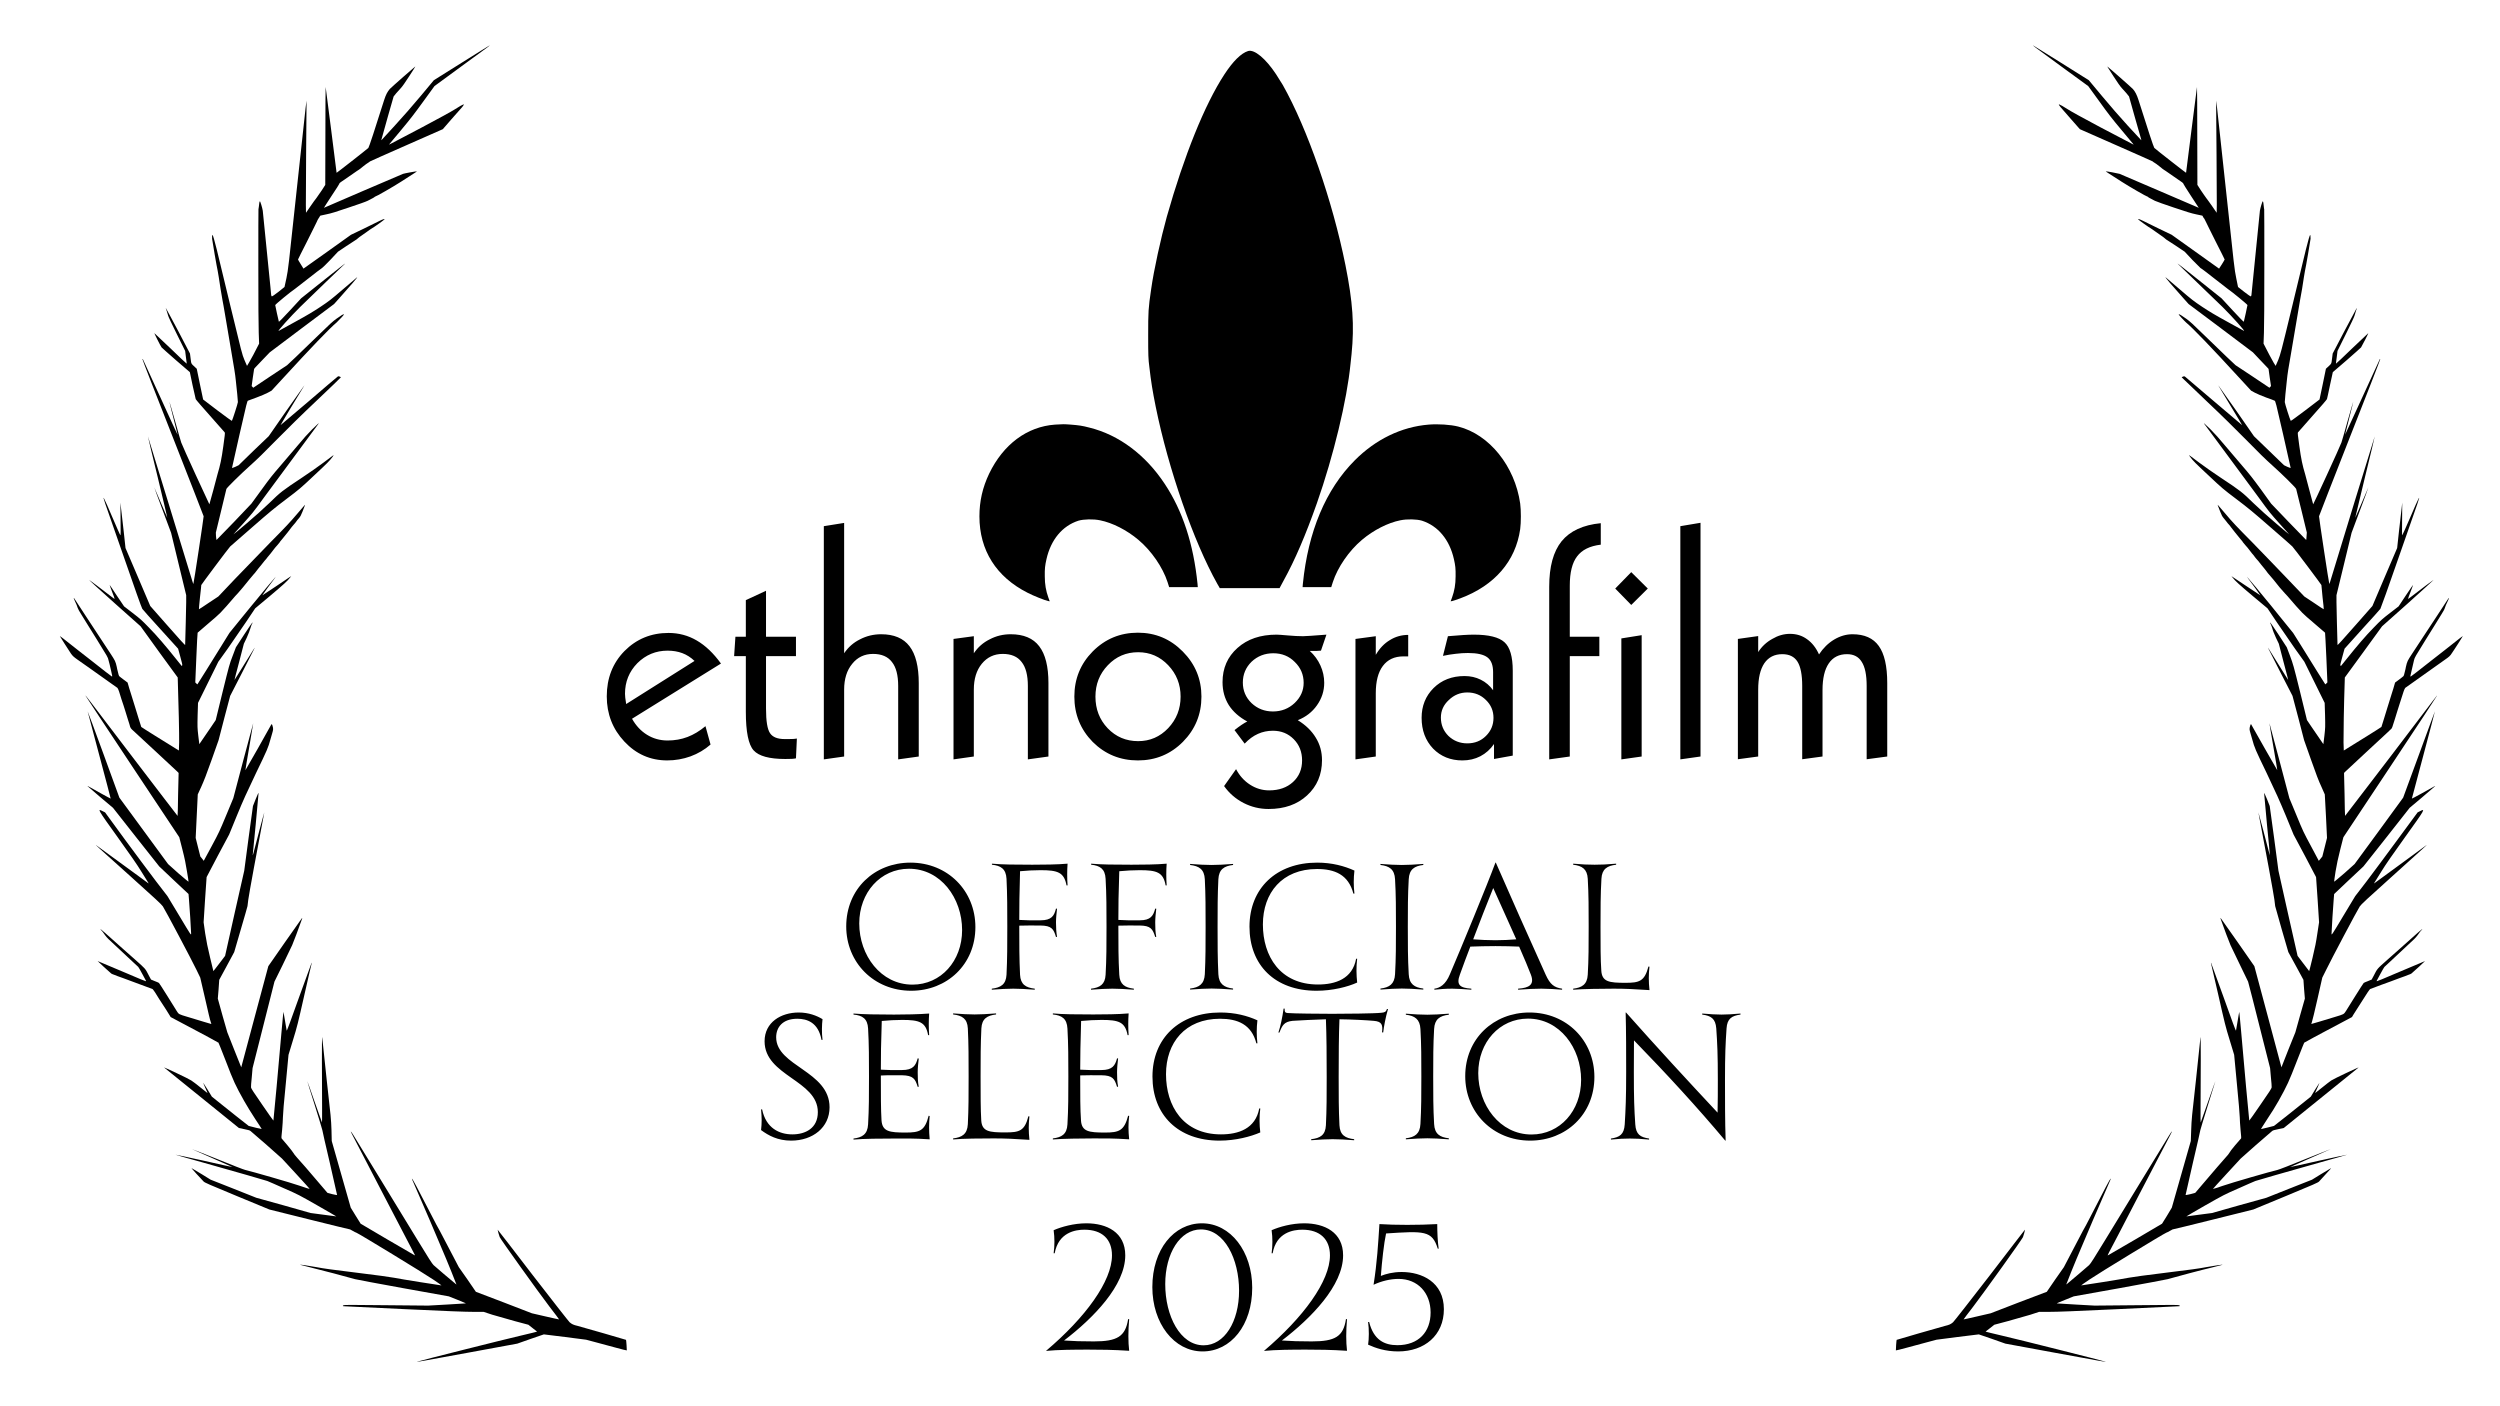
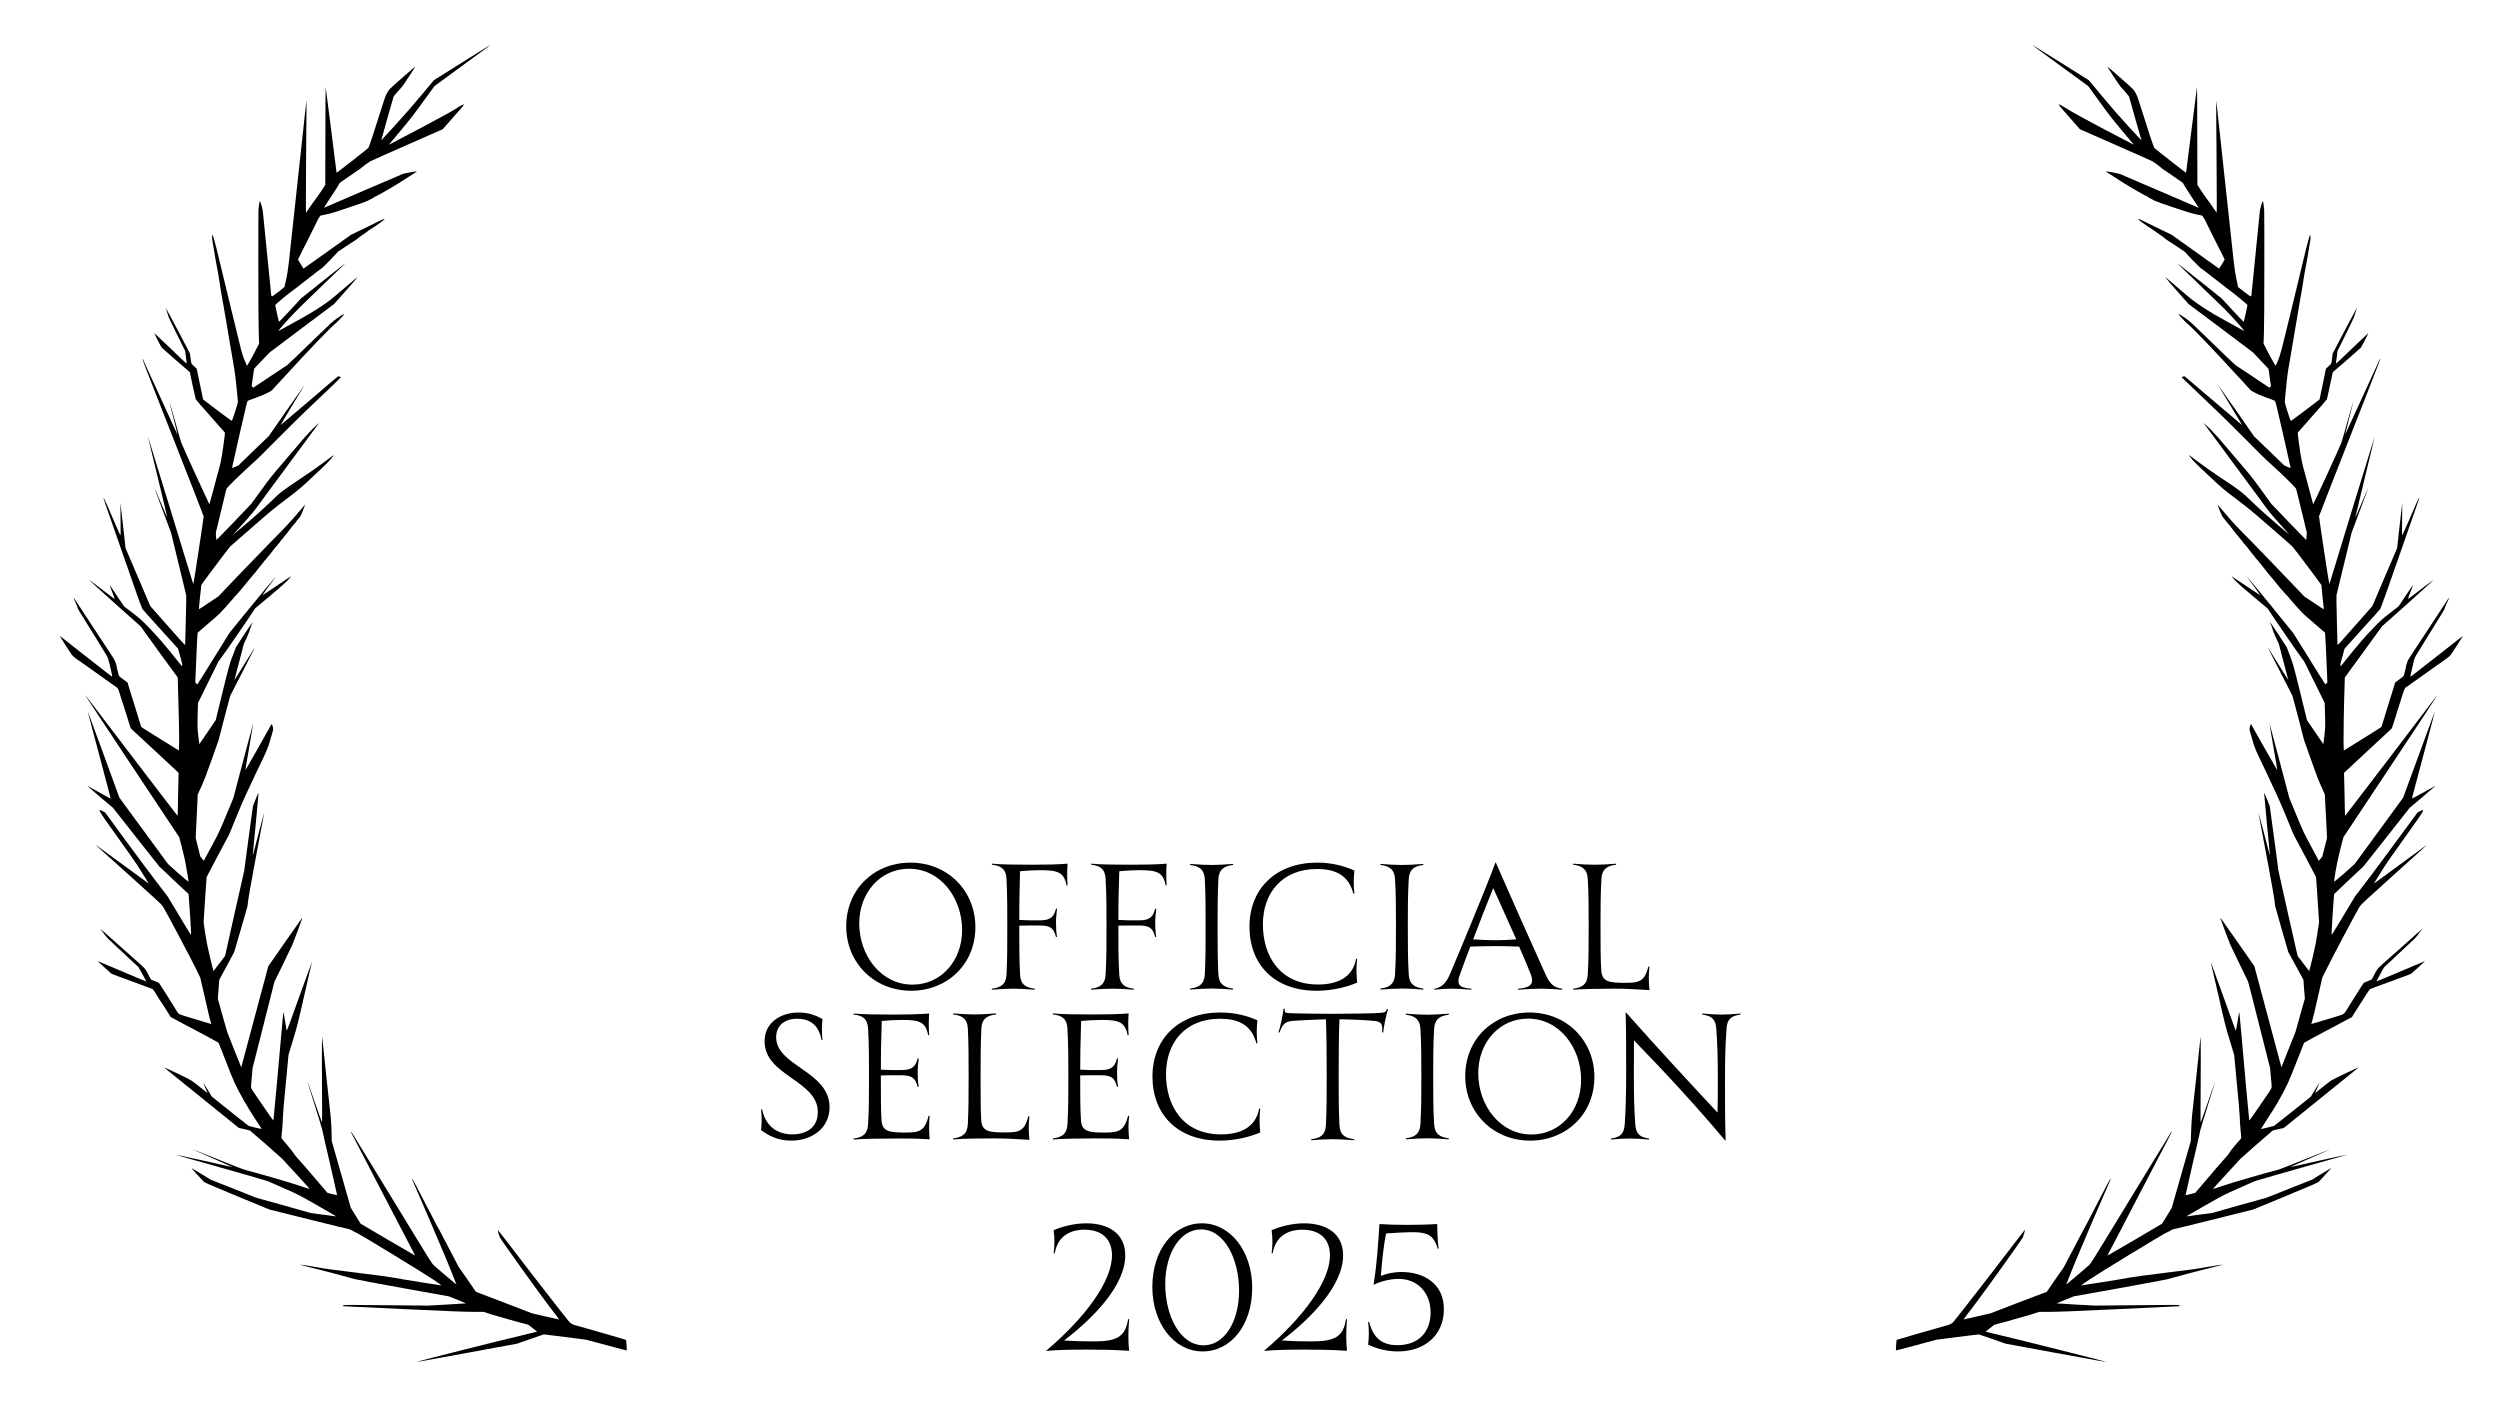
<svg xmlns="http://www.w3.org/2000/svg" version="1.2" viewBox="0 0 1920 1080" width="1920" height="1080">
  <style />
-   <path d="m553.7 509.6l-68.3 42.4q4.5 8 11.5 12.3 7.1 4.4 15.8 4.4 8.2 0 15.3-2.7 7.1-2.7 13.8-8.3l3.9 14.1q-6.7 5.9-15.4 9.1-8.6 3.1-17.9 3.1-19.4 0-32.9-14.5-13.5-14.4-13.5-34.7 0-20.9 13.6-34.8 13.8-13.9 33.8-13.9 11.8 0 21.7 5.8 10 5.8 18.6 17.7zm-72.8 31.1l52.5-33.1q-4.3-4.1-9.4-6-5.1-1.9-11.3-1.9-13.5 0-23.2 9.6-9.5 9.7-9.5 23.5 0 2.5 0.8 7.2 0.1 0.5 0.1 0.7zm91.9-79.8l15.5-7.2v35.3h23v14.9h-23v40.3q0 14.4 3.1 18.9 3 4.5 11.2 4.5h3.2q2.6 0 3.8-0.1 1.3-0.1 2.4-0.3l-0.7 15.2q-1.4 0.3-3.1 0.4-1.6 0.1-5.1 0.1-18.3 0-24.3-6.6-6-6.6-6-29.7v-42.7h-9l1-14.9h8zm59.9-56.8l15.6-2.5v100.1q4.7-7 12.2-10.7 7.5-3.9 16.2-3.9 14.8 0 21.8 9.2 7.1 9.2 7.1 28.4v56.3l-15.8 2.2v-56.4q0-12.4-4.8-18.4-4.7-6.2-14.5-6.2-9.9 0-16 7.6-6.2 7.5-6.2 19.8v51.4l-15.6 2.2zm172.5 120.5v56.4l-15.8 2.2v-56.4q0-12.4-4.8-18.4-4.7-6.2-14.5-6.2-9.9 0-16.1 7.6-6.1 7.5-6.1 19.8v51.4l-15.6 2.2v-92.5l15.6-2.1v13.1q4.7-7 12.2-10.7 7.4-3.9 16.1-3.9 14.9 0 21.9 9.2 7.1 9.2 7.1 28.3zm68.9-23.7q-13.8 0-23.3 10-9.5 9.9-9.5 24.1 0 14.4 9.4 24.3 9.5 9.9 23.4 9.9 13.6 0 23.1-10 9.5-10.1 9.5-24.2 0-14.1-9.5-24.1-9.5-10-23.1-10zm-0.2-15q20.2 0 34.5 14.5 14.3 14.4 14.3 34.6 0 20.3-14.2 34.7-14.2 14.3-34.6 14.3-20.4 0-34.7-14.2-14.1-14.4-14.1-34.8 0-20.4 14.1-34.7 14.3-14.4 34.7-14.4zm104 15.8q-9.8 0-16.7 6.5-6.7 6.6-6.7 16 0 9.3 6.7 15.8 6.8 6.4 16.4 6.4 9.8 0 16.7-6.5 6.9-6.6 6.9-15.5 0-9.4-6.8-16-6.6-6.7-16.5-6.7zm40.8-14.3l-4.2 12.3q-0.7 0-1.7 0.1-1 0.1-1.5 0.1h-2.8-2.6q5.3 4.8 8.2 11.2 2.9 6.4 2.9 13.3 0 9.4-5.6 17.3-5.4 7.7-14.7 11.4 9.1 5.6 13.8 13.4 4.8 7.7 4.8 17.3 0 16.6-11.5 27.1-11.3 10.4-29.5 10.4-10.2 0-19.2-4.6-9.1-4.7-15-13l9.2-13q4 7.6 10.7 11.9 6.8 4.4 14.7 4.4 11.3 0 18.3-6.4 7-6.4 7-16.6 0-9.8-6.4-16.3-6.4-6.5-16-6.5-6.2 0-11.5 2.4-5.4 2.4-10.2 7.5l-7.8-10.4q2.9-2.3 5.4-4 2.7-1.8 4.4-2.6-9.3-5-14.2-12.6-4.8-7.7-4.8-17.6 0-16.1 11.5-26.3 11.4-10.2 30-10.2 1.8 0 8.6 0.6 6.7 0.6 11.7 0.6 2.2 0 5.8-0.3 3.7-0.2 12.2-0.9zm62.8 0.2v16.5h-3.7q-10.3 0-15.8 7.4-5.4 7.2-5.4 20.9v48.6l-15.6 2.2v-92.5l15.6-2.1v14.3q4.4-7.5 10.8-11.3 6.4-4 14.1-4zm45.4 44.2q-8.2 0-14.2 5.8-6.1 5.6-6.1 13.5 0 8.3 5.8 14.1 6 5.7 14.5 5.7 8.6 0 14.3-5.7 5.8-5.7 5.8-13.9 0-8.1-5.8-13.7-5.8-5.8-14.3-5.8zm34.9-16.6v65.1l-14.4 2.6v-11.5q-4.2 6.1-10.5 9.4-6.2 3.2-13.8 3.2-13.6 0-22.5-9.1-8.8-9.3-8.8-23.6 0-13.7 9.2-22.9 9.3-9.2 23.8-9.2 6.8 0 12.4 2.8 5.7 2.8 9.5 8.1v-13.9q0-8-4.3-11.3-4.4-3.4-15-3.4-4.5 0-9.3 0.6-4.8 0.5-9.9 1.6l3.8-15.1q6.8-0.6 11.7-0.9 4.8-0.3 8.2-0.3 17.1 0 23.5 5.8 6.4 5.7 6.4 22zm67.6-113.4v16.5q-12.6 1.5-18.2 9-5.6 7.3-5.6 22.5v39.2h22.7v14.9h-22.7v77.1l-15.8 2.2v-132.6q0-23.1 9.5-34.9 9.7-11.9 30.1-13.9zm15.8 88.5l15.6-2.5v93.2l-15.6 2.2zm-4.7-38.3l12.3-12.6 12.7 12.6-12.7 12.6zm50-47.9l15.5-2.6v179.5l-15.5 2.2zm106.5 98.5q4.8-7.3 11.6-11.4 6.9-4.1 14.1-4.1 13.8 0 20.2 9 6.5 9 6.5 28.5v56.4l-15.8 2.1v-56.3q0-12.7-3.8-18.5-3.6-5.9-11.3-5.9-9.2 0-14 7.1-4.8 7-4.8 20.5v51l-15.6 2.1v-56.3q0-12.8-3.6-18.6-3.6-5.8-11.7-5.8-9 0-13.8 7-4.7 7-4.7 20.2v51.4l-15.6 2.1v-92.4l15.6-2.2v12.3q4.1-6.4 10.8-10.1 6.6-3.9 13.6-3.9 7.5 0 13.1 4.1 5.8 4.1 9.2 11.7z" />
  <path d="m699.8 760.9c27.4 0 49.3-20.1 49.3-48.9 0-27.8-21.2-49.5-49.9-49.5-27.5 0-49.3 20.1-49.3 49 0 27.7 21.2 49.4 49.9 49.4zm1-4.7c-24.4 0-40.9-22.6-40.9-47 0-23.7 16.3-42 38.2-42 24.5 0 40.8 22.7 40.8 47.1 0 23.7-16.2 41.9-38.1 41.9zm119.1-92.9c-7.8 0.7-19 0.8-27.1 0.8-12.7 0-23.7-0.1-31-0.8v0.8c6.7 0.7 10.8 3.1 11.2 10.8 0.6 12 0.6 24 0.6 36.8 0 13.6 0 24.8-0.6 36.9-0.4 7.5-4.5 9.9-11.3 10.7v0.8c6.8-0.5 11.5-0.8 16.5-0.8 4.8 0 9.5 0.3 16.5 0.8v-0.8c-6.9-0.8-10.9-3.2-11.3-10.7-0.6-12.3-0.6-23.2-0.6-36.9v-0.8c5-0.2 10-0.1 16.3-0.1 8.6 0.1 10.1 2.7 11.9 8.8l0.8-0.1c-0.6-3.5-0.8-7.4-0.8-11 0-3.3 0.4-7.1 0.8-10.6l-0.8-0.1c-1.4 5.5-3.3 9-11.9 9-6.8 0.1-11.5 0-16.3-0.3 0-10.9 0.1-19.8 0.6-37.4 5.1-0.5 10.7-0.8 15.7-0.8 13.3 0 18.1 1.6 20 11.7h0.8c-0.4-5.7-0.4-11.4 0-16.7zm76.1 0c-7.7 0.7-19 0.8-27 0.8-12.8 0-23.8-0.1-31-0.8v0.8c6.7 0.7 10.7 3.1 11.1 10.8 0.7 12 0.7 24 0.7 36.8 0 13.6 0 24.8-0.7 36.9-0.4 7.5-4.4 9.9-11.2 10.7v0.8c6.8-0.5 11.5-0.8 16.4-0.8 4.9 0 9.6 0.3 16.5 0.8v-0.8c-6.8-0.8-10.8-3.2-11.2-10.7-0.7-12.3-0.7-23.2-0.7-36.9v-0.8c5.1-0.2 10.1-0.1 16.4-0.1 8.5 0.1 10 2.7 11.9 8.8l0.8-0.1c-0.7-3.5-0.8-7.4-0.8-11 0-3.3 0.4-7.1 0.8-10.6l-0.8-0.1c-1.5 5.5-3.4 9-11.9 9-6.9 0.1-11.6 0-16.4-0.3 0-10.9 0.1-19.8 0.7-37.4 5.1-0.5 10.7-0.8 15.7-0.8 13.2 0 18.1 1.6 19.9 11.7h0.8c-0.4-5.7-0.4-11.4 0-16.7zm51 0.2c-7 0.5-11.7 0.8-16.5 0.8-5 0-9.6-0.3-16.5-0.8v0.8c6.9 0.8 10.9 3.3 11.3 11 0.6 12 0.6 22.9 0.6 36.4 0 13.6 0 24.4-0.6 36.5-0.4 7.6-4.4 10.2-11.3 11v0.8c6.9-0.5 11.5-0.8 16.5-0.8 4.8 0 9.5 0.3 16.5 0.8v-0.8c-6.8-0.8-10.9-3.4-11.3-11-0.6-12.3-0.6-22.8-0.6-36.5 0-13.6 0-24.1 0.6-36.4 0.4-7.7 4.5-10.2 11.3-11zm64.1 97.4c12.3 0 24-3 31.2-6.3-0.6-5.7-0.8-11.9 0-18.3h-0.8c-2.8 15.5-15.9 19.8-29.3 19.8-29.1 0-42.3-21.8-42.3-46.1 0-24.3 14.8-42.6 41.6-42.6 13.4 0 24.1 4.2 27.9 18.9h0.8c-0.7-5.9-0.7-11.7 0-17.7-7.8-3.5-17.2-6.1-28.6-6.1-31.4 0-52 19.7-52 49.2 0 29.4 19.4 49.2 51.5 49.2zm82-97.4c-6.9 0.5-11.6 0.8-16.5 0.8-4.9 0-9.6-0.3-16.4-0.8v0.8c6.8 0.8 10.8 3.3 11.2 11 0.7 12 0.7 22.9 0.7 36.4 0 13.6 0 24.4-0.7 36.5-0.4 7.6-4.4 10.2-11.2 11v0.8c6.8-0.5 11.5-0.8 16.4-0.8 4.9 0 9.6 0.3 16.5 0.8v-0.8c-6.8-0.8-10.8-3.4-11.2-11-0.7-12.3-0.7-22.8-0.7-36.5 0-13.6 0-24.1 0.7-36.4 0.4-7.7 4.4-10.2 11.2-11zm94 85.1c-16.6-36.7-24.1-53.8-38.3-86.1h-0.3c-6.2 16.8-26.3 65.5-35 85.8-3.3 8-7.8 10.5-11.9 11v0.8c3.7-0.4 8.4-0.8 13.7-0.8 4 0 9.6 0.4 14.7 0.8v-0.8c-9-0.6-11.7-3-8.8-10.8 2.5-7 5.2-14.2 8-21.5 5.5-0.2 12.9-0.4 19.4-0.4 6.8 0 12.9 0.2 18.1 0.4 3.9 8.9 7.2 16.7 9 21.5 3 7.8-1.3 10.2-9.8 10.8v0.8c6.6-0.5 13-0.8 17.9-0.8 4.8 0 11.4 0.4 15.9 0.8v-0.8c-6.1-0.9-9.2-3.2-12.6-10.7zm-38.6-26.5c-5.2 0-12.3-0.3-17.1-0.7 5-13.4 10.4-26.8 15.4-39.4 4.5 9.9 11.5 25.5 17.7 39.4-5.1 0.4-10.2 0.7-16 0.7zm117.5 20.2c-3 11.4-7 12.5-17.7 12.5-12.4 0-18-0.7-18.5-9.4-0.6-8.3-0.6-19.4-0.6-33.7 0-13.6 0-24.5 0.7-36.8 0.4-7.5 4.4-10 11.3-10.8v-0.8c-7 0.6-11.7 0.8-16.5 0.8-5 0-9.7-0.2-16.5-0.8v0.8c6.8 0.8 10.8 3.3 11.2 10.8 0.7 12 0.7 23.3 0.7 36.8 0 14.3 0 24.7-0.7 36.8-0.4 7.8-4.7 10-11.2 10.8v0.8c7.1-0.6 22.4-0.8 31.1-0.8 9 0 15.1 0.3 27.5 1.1-0.7-6.6-0.7-12.1 0-18zm-658.4 133.7c16.6 0 29.5-10.1 29.5-25.6 0-27.9-41-31.5-41-53.8 0-7.5 4.8-14.2 16.2-14.2 7.6 0 16.2 2.9 18.6 16.2h0.8c-0.7-5.5-0.5-11.5 0-15.9-4.5-2.7-10.6-5.1-18.3-5.1-13.6 0-26.2 7.5-26.2 22.1 0 26.7 40.9 29.9 40.9 54.4 0 12.4-9.5 17.1-19.6 17.1-9.9 0-20.2-4.7-23.2-19.2h-0.8c0.6 6.3 0.6 10.6 0 15.9 5.7 4.2 12.8 8.1 23.1 8.1zm105.6-19.1c-2.9 11.6-6.9 12.9-17.7 12.9-12.3 0-17.9-0.7-18.5-9.4-0.5-8.3-0.5-19.4-0.5-33.6v-0.8c5.1-0.3 10.1-0.2 16.2-0.2 8.7 0.2 10.2 2.7 12.1 8.9l0.8-0.1c-0.7-3.5-0.8-7.4-0.8-11 0-3.4 0.4-7.1 0.8-10.6l-0.8-0.2c-1.5 5.5-3.5 9-12.1 9-6.7 0.1-11.4 0-16.2-0.3 0-10.8 0.1-19.8 0.7-37.4 5.1-0.5 10.8-0.8 15.7-0.8 13.2 0 18.1 1.6 19.9 11.7h0.8c-0.4-5.6-0.4-11.4 0-16.6-7.9 0.6-19 0.8-27 0.8-12.8 0-23.9-0.2-31.1-0.8v0.8c6.8 0.6 10.8 3.1 11.2 10.7 0.7 12.1 0.7 24 0.7 36.9 0 14.2 0 24.6-0.7 36.7-0.4 7.8-4.7 10.1-11.2 10.9v0.8c7.1-0.7 22.3-0.8 31.1-0.8 8.9 0 15.1-0.2 27.4 0.6-0.6-6.5-0.6-12 0-17.9zm76.6 0.4c-2.9 11.4-7 12.4-17.7 12.4-12.3 0-18-0.6-18.5-9.3-0.5-8.4-0.5-19.5-0.5-33.7 0-13.7 0-24.5 0.6-36.9 0.4-7.5 4.5-9.9 11.3-10.7v-0.8c-7 0.5-11.7 0.8-16.5 0.8-5 0-9.6-0.3-16.5-0.8v0.8c6.9 0.8 10.9 3.2 11.3 10.7 0.6 12.1 0.6 23.4 0.6 36.9 0 14.2 0 24.7-0.6 36.7-0.4 7.8-4.7 10.1-11.3 10.9v0.8c7.1-0.7 22.4-0.8 31.1-0.8 9 0 15.2 0.3 27.5 1.1-0.7-6.6-0.7-12.1 0-18zm76.6-0.4c-3 11.5-7 12.9-17.7 12.9-12.4 0-18-0.7-18.5-9.4-0.6-8.3-0.6-19.4-0.6-33.7v-0.8c5.1-0.2 10.1-0.1 16.2-0.1 8.8 0.1 10.2 2.7 12.1 8.9l0.8-0.2c-0.7-3.5-0.8-7.4-0.8-11 0-3.3 0.4-7.1 0.8-10.6l-0.8-0.1c-1.5 5.5-3.5 9-12.1 9-6.7 0.1-11.3 0-16.2-0.3 0-10.8 0.2-19.8 0.7-37.4 5.1-0.5 10.9-0.8 15.7-0.8 13.3 0 18.1 1.6 20 11.7h0.8c-0.4-5.7-0.4-11.4 0-16.7-7.9 0.7-19.1 0.8-27.1 0.8-12.8 0-23.9-0.1-31.1-0.8v0.8c6.8 0.7 10.8 3.1 11.2 10.8 0.7 12 0.7 24 0.7 36.8 0 14.3 0 24.7-0.7 36.8-0.4 7.8-4.7 10-11.2 10.8v0.8c7.1-0.6 22.4-0.8 31.1-0.8 9 0 15.1-0.1 27.5 0.7-0.7-6.6-0.7-12.1 0-18zm70.2 19.1c12.4 0 24-3.1 31.3-6.3-0.7-5.8-0.8-12 0-18.4h-0.8c-2.9 15.6-16 19.9-29.4 19.9-29.1 0-42.2-21.9-42.2-46.2 0-24.2 14.7-42.6 41.5-42.6 13.4 0 24.2 4.3 27.9 18.9h0.8c-0.7-5.9-0.7-11.7 0-17.7-7.8-3.5-17.1-6-28.5-6-31.4 0-52.1 19.7-52.1 49.2 0 29.3 19.5 49.2 51.5 49.2zm128.6-101.1c-0.7 2.3-1.9 2.7-4.4 2.9-4.8 0.6-28.2 0.8-37.6 0.8-9.3 0-30.1-0.2-34.4-0.6-1.6-0.2-2.3-0.6-2.2-3.4h-0.8c-0.9 6.5-2.3 13.4-4 18.4h0.8c2.2-5.6 3.6-8.3 10.1-9 5.5-0.4 16.6-0.9 25.6-1.2 0.5 12.5 0.6 28 0.6 44.5 0 13.6 0 24.8-0.6 36.9-0.4 7.6-4.4 9.9-11.3 10.7v0.8c7-0.5 11.5-0.8 16.5-0.8 5 0 9.7 0.3 16.5 0.8v-0.8c-6.8-0.8-10.9-3.1-11.3-10.7-0.6-12.4-0.6-23.1-0.6-36.9 0-16.7 0.1-32.2 0.6-44.5 9.2 0.1 20.8 0.7 26.3 1.2 6.3 0.5 7.1 3 6.4 8.9h0.9c0.6-5 1.8-11.4 3.7-18zm47.5 3.6c-7 0.5-11.7 0.8-16.5 0.8-5 0-9.7-0.3-16.5-0.8v0.8c6.8 0.8 10.8 3.4 11.2 11 0.7 12.1 0.7 22.9 0.7 36.5 0 13.5 0 24.4-0.7 36.4-0.4 7.7-4.4 10.2-11.2 11v0.8c6.8-0.5 11.5-0.8 16.5-0.8 4.8 0 9.5 0.3 16.5 0.8v-0.8c-6.9-0.8-10.9-3.3-11.3-11-0.7-12.3-0.7-22.7-0.7-36.4 0-13.7 0-24.2 0.7-36.5 0.4-7.6 4.4-10.2 11.3-11zm62.5 97.5c27.4 0 49.3-20.1 49.3-48.9 0-27.8-21.2-49.5-49.9-49.5-27.5 0-49.3 20.1-49.3 48.9 0 27.8 21.2 49.5 49.9 49.5zm1-4.7c-24.4 0-40.9-22.7-40.9-47.1 0-23.7 16.3-41.9 38.2-41.9 24.4 0 40.8 22.6 40.8 47 0 23.8-16.2 42-38.1 42zm146-92.1c-4.5 0-8.5-0.3-14.9-0.8v0.8c6.8 0.9 10.2 3.1 10.8 10.6 0.8 11.8 1.2 19.7 1.2 39.8 0 7.9 0 16.5-0.2 24.9-23-24.6-46.6-50.2-70.3-76.9h-0.3c0.4 13 0.4 32.7 0.4 45.7 0 20.4-0.4 28.3-1.1 40.2-0.5 7.8-3.9 9.9-10.6 10.9v0.8c6.3-0.6 9.9-0.8 14.5-0.8 4.7 0 8.5 0.2 14.8 0.8v-0.8c-6.7-1-10.1-3.1-10.6-10.9-0.8-11.9-1.1-19.8-1.1-40.3 0-8.4 0-16.3 0.1-24.2 25.2 25.9 48.7 51.5 70.1 77h0.3c-0.5-14.5-0.5-33.1-0.5-46.1 0-20.3 0.4-28.3 1.2-40.1 0.5-7.5 4-9.7 10.7-10.6v-0.8c-6.3 0.5-9.8 0.8-14.5 0.8z" />
  <path d="m866.4 1013.1c-2.1 13.4-8.4 17.1-26.3 17.1-9.1 0-16-0.2-22.9-0.7 22.5-17.2 47-42.2 47-65.4 0-17.7-14.2-24.6-29.9-24.6-9.6 0-19.2 2.7-25.1 5.3 0.8 5.9 0.8 11.8 0 17.7h0.8c2.9-16.1 16-18.1 22.8-18.1 13.6 0 21.2 7.3 21.2 19.7 0 19.8-20.2 47.6-50.7 73.4 8.8-0.9 22.3-1 32.4-1 9.2 0 19.1 0.1 31.5 0.9-0.8-7.2-0.8-14.6 0-24.3zm57.2 24.8c21.7 0 38.1-20.1 38.1-48.9 0-27.8-16.6-49.5-38.6-49.5-21.6 0-38.1 20.1-38.1 49 0 27.7 16.6 49.4 38.6 49.4zm0.8-4.7c-18.1 0-29.5-22.6-29.5-47 0-23.6 11.4-42 27.4-42 18.1 0 29.3 22.7 29.3 47.1 0 23.7-11.2 41.9-27.2 41.9zm109.3-20.1c-2 13.4-8.3 17.1-26.3 17.1-9.1 0-15.9-0.2-22.9-0.7 22.5-17.2 47-42.2 47-65.4 0-17.7-14.2-24.6-29.9-24.6-9.6 0-19.1 2.7-25 5.3 0.8 5.9 0.8 11.8 0 17.7h0.8c2.8-16.1 15.9-18.1 22.8-18.1 13.5 0 21.2 7.3 21.2 19.7 0 19.8-20.3 47.6-50.7 73.4 8.7-0.9 22.2-1 32.3-1 9.2 0 19.2 0.1 31.5 0.9-0.8-7.2-0.8-14.6 0-24.3zm42.8-36.2c-6.9 0-12.2 1.5-16 3 0.8-10.9 2.4-25.4 4-32.6 29.1-1.9 35.4-2.4 39.7 11.7h0.7c-0.8-5.3-1.1-13.4-1.1-18.9-13.9 0.8-32.8 0.8-44.4 0-1 15.5-1.8 29.5-4.5 46.6 6-2.8 12.8-4.5 19.2-4.5 14.7 0 24.6 10.7 24.6 25.8 0 14.9-9.2 25.1-25.5 25.1-10 0-18.2-4-21.7-17.8h-0.8c0.8 5.7 0.7 13 0 17.4 5.7 2.6 13.2 5.2 23.1 5.2 20.1 0 35.1-12.3 35.1-32.4 0-20.9-17-28.6-32.4-28.6z" />
-   <path fill-rule="evenodd" d="m958.5 39.2c-5.4 1.7-11.6 7.9-18.2 18-15.1 23.1-30.9 62.3-44.2 109.3-4.5 16.1-10 41.1-12 55.5-2.2 14.9-2.3 17.2-2.3 35.6 0 15.6 0.1 18 0.9 24.2 1.3 11.4 2.5 18.7 4.9 30.6 9.7 47.8 29.1 103.6 47.3 136l1.9 3.3h22.9 23l3-5.6c8.9-16.1 17.1-35.3 25.7-59.7 12.7-36.1 23.1-79.2 25.8-107 0.2-2.1 0.6-5.5 0.8-7.5 2.2-22 1-39.8-4.7-68.3-9.9-49.2-29.2-104.8-48.1-138.3-1-1.7-3.3-5.4-5.2-8.3-8-12.1-16.7-19.3-21.5-17.8z" />
-   <path fill-rule="evenodd" d="m810.3 326.1c-21.5 1.5-39.8 15.2-50.6 37.6-5.1 10.7-7.5 21.2-7.5 32.9 0 26 12.9 46.5 37.1 58.7 4.2 2.2 13.2 5.8 15.7 6.3l1.2 0.2-1.1-3c-1.8-5-2.7-10-2.7-16.1-0.1-6.1 0.2-8.4 1.3-13.3 3.4-15 12.2-25.5 24.5-29.5 4-1.2 11.5-1.4 16.7-0.3 9.5 1.9 20.5 7.5 29.4 15 10 8.4 18.7 21.1 22.4 32.5l1.2 3.8h11 11l-0.2-2.5c-3.1-30.6-11.4-56-25.2-76.8-14.8-22.4-35.2-37.6-57.8-43.2-5.7-1.5-8.2-1.8-14.3-2.3-5.5-0.4-6.1-0.4-12.1 0z" />
-   <path fill-rule="evenodd" d="m1097.2 326.1c-20.9 1.7-40.7 11.3-56.8 27.5-22.2 22.3-35.8 54.6-39.8 94.8l-0.2 2.5h11 11l1.2-3.8c3.7-11.4 12.4-24.1 22.4-32.5 8.9-7.5 19.9-13.1 29.4-15 5.3-1.1 12.7-0.9 16.7 0.3 12.3 4 21.1 14.5 24.5 29.5 1.1 4.9 1.4 7.2 1.3 13.3 0 6.1-0.9 11.1-2.7 16.1l-1.1 3 1.2-0.2c0.7-0.1 3.5-1.1 6.3-2.1 26.2-9.8 42.4-28.5 45.9-53.1 0.7-5.2 0.7-14.5 0-19.7-4.1-28.7-23.7-53.1-47.6-59.1-5.9-1.5-15.5-2.1-22.7-1.5z" />
  <path fill-rule="evenodd" d="m354.4 48.3l-21.2 13.3-10 12c-6.4 7.7-13.8 16.1-20.2 23.1-5.5 6.1-10.1 11-10.1 11-0.1 0 0.1-0.8 0.4-1.8 0.3-1 2.4-8.6 4.7-16.8l4.3-15 2-2.5c1.1-1.3 2.7-3.1 3.6-4 1-1 3.5-4.6 6.4-9.1 2.7-4.1 4.8-7.5 4.7-7.5-0.1-0.1-18.4 16-19.6 17.3-1.8 2-3.1 4.5-4.4 8.6-7 22.2-11.6 36.2-12.1 36.7-1.1 1.1-24.4 19.3-24.4 19.1 0-0.1-1.9-15.1-4.2-33.2-2.3-18-4.2-32.8-4.2-32.7-0.1 0-0.2 17-0.2 37.7l-0.1 37.5-2.7 4.2c-1.6 2.3-3.4 4.9-4.1 5.9-0.8 0.9-2.9 3.9-4.7 6.5l-3.3 4.8-0.1-6c0-3.3 0.1-20.8 0.2-38.7 0.2-18 0.3-34.7 0.3-37.1v-4.3l-0.7 5.5c-0.3 3.1-3.5 32.2-7 64.6-6.3 58.8-6.3 59.1-7.7 66.1l-1.5 6.9-4.6 3.7c-2.8 2.2-4.9 3.6-5.1 3.5-0.5-0.1-0.6-0.6-1.1-7-0.5-5.7-5.7-57.3-5.9-58.8-0.4-2.4-1.9-7.3-2.2-7.2-0.3 0.1-0.6 1.3-0.8 4.1-0.1 1-0.3 1.9-0.3 2-0.1 0.1-0.1 19.6-0.1 43.3 0 29.7 0.1 45.6 0.3 51.5l0.3 8.4-4.5 8.7c-2.6 4.7-4.7 8.5-4.8 8.4-0.1-0.1-1-2.2-2-4.6-1.8-4.4-2-5.2-10.7-41.2-4.9-20.3-9.6-39.8-10.5-43.5-1.7-6.9-3-11.3-3.3-11.3-0.3 0-0.4 1.5-0.3 3 0.1 1.3 3.7 22.3 4.3 24.7 0.2 1.1 0.6 3.2 0.8 4.7 0.4 3.1 2.3 14.8 2.9 17.9 0.3 1.1 1 5.7 1.8 10.1 1.2 7.5 2.2 13 4.7 27.7 2.5 14.6 3.2 18.7 3.7 23.7 0.3 3 0.8 7.7 1.1 10.5 0.3 2.8 0.5 5.6 0.5 6.1 0 0.9-4.2 13.9-4.6 14.4-0.1 0.2-5.1-3.5-11.1-8-6-4.6-10.9-8.4-11-8.4 0 0-1.2-5.4-2.5-11.9l-2.4-11.7-1.4-1.3c-3-2.8-2.8-2.3-3.3-6.5l-0.5-3.9-9.2-17.6c-5.1-9.6-9.3-17.4-9.4-17.4 0 0.1 0.3 1.2 0.8 2.5 0.4 1.3 0.8 2.8 1 3.3 0 0.5 3 6.9 6.6 14.1l6.5 13.1 0.6 4.9c0.4 2.6 0.6 4.8 0.6 4.9-0.1 0.1-5.6-5.1-12.2-11.5-6.7-6.3-12.4-11.7-12.6-11.9-0.4-0.3 4.6 9.7 5.5 10.9 0.2 0.3 5.2 4.7 11 9.8l10.7 9.2 2.1 10.1c1.2 5.5 2.3 10.3 2.4 10.6 0.1 0.4 5.1 6.2 11.1 12.9 6 6.7 11 12.4 11.2 12.7 0.3 0.3 0 2.7-1.1 10.6-1.4 10.1-2.3 14.3-4.5 21.7-0.2 0.9-1.7 6.3-3.2 12.1-1.6 5.8-2.9 10.6-3 10.8-0.1 0.1-20.9-45.1-21.6-47.4-0.3-0.7-2.4-8.1-4.7-16.4-2.4-8.4-4.4-15.2-4.4-15.1-0.1 0 1.3 5.8 3.1 12.7 1.8 7 3.2 12.7 3.2 12.8-0.1 0-6.1-13-13.3-28.9-7.3-16-13.3-29.1-13.4-29.2-0.1-0.2-0.2-0.1-0.3 0.1-0.1 0.2 10.4 27.2 23.4 60.1 12.9 32.8 23.5 60.1 23.6 60.5 0.1 0.7-7.6 51.7-7.9 52 0 0.1-0.3-0.7-0.6-1.6-3.7-12.4-34.3-111.8-34.3-111.8-0.1 0.1 3.3 14.2 7.5 31.3 4.1 17.2 7.5 31.2 7.4 31.3 0 0-2.3-5.3-5-11.7-2.7-6.5-5-11.7-5-11.7-0.1 0.1 2.8 7.9 6.4 17.5l6.5 17.4 5.8 24 5.8 23.9v5.4c0 3.8-0.6 25.8-0.8 32.8 0 0.4-3.7-3.6-14.3-15.7l-12.5-14.2-9.5-22.3-9.5-22.2-1.4-12.9c-0.8-7-1.7-14.9-2-17.4l-0.5-4.6 0.1 12.7c0.1 8.4 0.1 12.6-0.1 12.4-0.2 0-3-6.4-6.3-14.1-6.4-15.1-8.3-18.7-5.3-10 1 2.7 7.6 21.8 14.8 42.4 7.1 20.6 13.2 37.8 13.6 38.2 0.3 0.5 6.6 7.6 14 15.7l13.5 14.9 1.7 6.2c1.3 4.7 1.7 6.3 1.4 6.7-0.1 0.3-0.3 0.4-0.4 0.3-0.2-0.2-2-2.5-4.1-5.1-8.3-10.4-14.9-18.1-20.9-24.2-5.7-5.9-6.6-6.7-12.7-11.4l-6.5-5-5.6-8.3c-3-4.6-5.5-8.3-5.5-8.2-0.1 0 0.8 2.4 1.9 5.3 1.1 2.8 2 5.2 1.9 5.3-0.1 0.1-0.3 0.1-0.5-0.1-9.9-7.6-18.9-14.4-19.1-14.4-0.2 0 8.6 8.1 19.6 17.9l20 17.8 14.2 19.7 14.3 19.6 0.1 3.4c0.6 17 1.1 41.2 1 46.4l-0.2 6.3-7.4-4.6c-4.1-2.5-8.9-5.6-10.8-6.7-1.9-1.2-5-3.1-7-4.4-1.9-1.2-3.6-2.3-3.7-2.4-0.1-0.2-0.7-2.1-2-6.4-0.3-0.8-1.6-5-2.8-9.1-1.3-4.2-2.8-8.8-3.2-10.3-0.5-1.5-1-3.2-1.2-3.8-0.2-0.6-0.5-1.8-0.8-2.8l-0.5-1.7-3.1-2.3c-1.7-1.3-3.3-2.5-3.4-2.7-0.2-0.2-0.6-1.6-0.9-3-0.4-1.4-0.8-3.3-0.9-4-1-4.4-1.2-4.7-5-10.5-9-13.7-11.3-17.2-19.2-29.2-4.5-7-8.4-12.8-8.5-13-0.6-0.6-0.4 0.2 0.3 1.6 1.3 2.8 2.1 4.6 2.4 5.8 0.2 0.7 1.4 2.9 2.7 4.9 1.2 2 3.5 5.7 5 8.1 1.5 2.5 4.7 7.6 7.1 11.4 8.2 13.2 8.4 13.6 8.8 15.5 0.3 1 0.7 2.5 0.9 3.4 0.2 1 0.7 3.3 1.2 5.2 0.9 3.7 0.9 4.2 0.6 4.2-0.2 0-7.3-5.5-16-12.4-2-1.6-6.5-5.1-10-7.8-6.7-5.2-8.8-6.9-11.8-9.3-1-0.8-2-1.5-2.2-1.6-0.2-0.2 1.4 2.4 3.5 5.7 2.1 3.2 4.3 6.7 4.9 7.6 1.2 1.8 2.3 2.8 5 4.7 0.9 0.6 5.1 3.6 9.4 6.6 10.6 7.5 11.8 8.4 16.6 11.8 2.3 1.6 4.5 3.2 4.8 3.4 0.3 0.4 0.9 1.6 1.3 2.9 1.2 3.9 2.5 8.2 3.4 10.6 0.4 1.3 1 3.1 1.3 4.1 0.3 0.9 1.2 3.9 2 6.5 0.8 2.5 1.7 5.2 1.8 5.9 0.3 0.7 0.8 1.5 1.3 1.9 0.6 0.5 1.7 1.5 2.5 2.3 0.8 0.7 8.2 7.6 16.3 15.1 8.2 7.6 15.4 14.3 16 14.9l1.1 1.1-0.4 16.4c-0.1 9.1-0.3 16.5-0.4 16.6 0 0-15.5-20.1-34.3-44.8-38.4-50.5-36.2-47.6-36.4-47.5 0 0.1 16.1 24.6 36 54.5l36 54.2 2.4 9.4c1.8 7 2.6 11.1 3.5 16.8 0.7 4.2 1.3 7.7 1.2 7.9 0 0.2-3.5-2.7-7.9-6.5l-7.8-7-18.7-25.5-18.7-25.5-12.1-33.2c-6.7-18.3-12.2-33.2-12.3-33.1 0 0 4 15.1 8.9 33.5 4.9 18.4 8.9 33.5 8.8 33.5 0 0.1-3.3-1.7-7.3-3.9-11-6.2-10.9-6.1-10.3-5.5 0.3 0.3 4.8 4.2 10 8.6l9.4 7.9 17.7 22.5 17.8 22.5 11.2 10.6 11.3 10.6 0.3 3.6c0.4 4.1 1.7 24.8 1.7 26.9 0 1.3-0.1 1.3-9.1-13.8l-9.1-15.1-8.7-11.3c-4.8-6.3-15.6-20.8-24-32.2l-15.2-20.8-1.8-0.9c-4.4-2.3-4.1-1.7 11.5 20 10.1 14.1 14.9 21 18.2 26.4 2.4 3.9 4.7 7.6 5.1 8.2 0.4 0.6 0.5 1 0.3 0.8-0.2-0.1-9.1-6.6-19.7-14.4-10.6-7.8-19.7-14.4-20.3-14.8-1.4-1-0.1 0.2 26.1 23.7 19.2 17.2 24.1 21.8 25 23.2 1.7 2.5 22.3 41.4 25.8 48.7l2.9 6 3.8 16.4c2 9 3.9 17 4.3 17.8 0.3 0.8 0.5 1.4 0.3 1.4-0.1 0-2.7-0.8-5.8-1.7-3.2-0.9-8.6-2.6-12.2-3.7-7-2.1-6.9-2-8.5-4.6-0.5-0.8-3.7-5.9-7.1-11.4-3.4-5.4-6.3-10-6.5-10.1-0.2-0.2-1.6-0.8-3.2-1.4l-2.9-1.2-1.4-2.6c-3.2-6.2-2.4-5.2-10.9-12.8-4.4-3.8-8.2-7.3-8.7-7.7-0.4-0.4-4.6-4.2-9.3-8.3-8.8-7.9-10.4-9.1-6.8-5.2 0.4 0.5 1.2 1.6 1.8 2.5 0.6 0.9 1.8 2.2 2.6 3 3.3 3.1 15.2 14.2 18.7 17.5 2 1.9 3.9 3.7 4.2 3.9 0.3 0.3 1.6 2.6 3 5.2 1.4 2.6 2.6 4.9 2.8 5.2 0.1 0.2 0.2 0.5 0.1 0.6-0.1 0.1-6.3-2.4-13.6-5.6-7.5-3.1-15.8-6.7-18.5-7.8-2.7-1.2-5-2.1-5-2.1-0.1 0.1 9.6 8.9 10.5 9.6 0.5 0.3 1.4 0.7 2.1 0.9 0.6 0.3 3.8 1.5 7 2.6 3.2 1.2 9.5 3.6 14 5.2 4.6 1.7 8.4 3.1 8.6 3.2 0.2 0.2 1 1.2 1.8 2.4 0.8 1.3 2.3 3.6 3.3 5.3 1.1 1.7 3.5 5.4 5.4 8.3 1.8 2.9 3.4 5.4 3.4 5.5 0.1 0.1 4.2 2.3 9.2 4.9 4.9 2.6 10.1 5.4 11.5 6.1 1.3 0.7 5.2 2.8 8.6 4.6 3.4 1.8 6.4 3.5 6.7 3.7 0.3 0.3 0.4 0.3 0.5 0.1 0.1-0.2 2.7 6.3 5.8 14.3 6.1 16 7.4 18.7 14.1 30.7 2 3.6 5.9 9.9 8.6 14 2.8 4.2 5 7.6 4.9 7.6-0.1 0.1-8.3-1.9-10-2.4-0.2-0.1-4.6-3.6-9.8-7.7-5.1-4.1-11.4-9.1-13.9-11.1l-4.6-3.7-3.2-5.3c-1.9-2.9-3.4-5.3-3.4-5.3-0.1 0 0.4 1.2 1.1 2.8 1.9 4.3 2.3 5 2.1 5 0 0-2.4-1.9-5.3-4.2-2.9-2.3-6-4.8-7.1-5.4-2-1.4-21.6-10.6-20.8-9.9 0.5 0.5 57 46.1 57.4 46.4 0.2 0.1 2.1 0.5 4.2 0.9 3 0.6 4.1 0.9 4.7 1.4 0.5 0.4 6.1 5.3 12.6 10.9l11.6 10.3 10.7 11.6c5.9 6.4 10.7 11.7 10.5 11.7 0 0.1-3.5-1-7.5-2.4-6.5-2.3-37.2-11.1-42-12.2-0.8-0.1-10.3-3.8-21.1-8.2-10.8-4.3-19.8-7.9-19.8-7.8-0.1 0 7 3.1 15.6 6.9 8.6 3.8 15.6 6.9 15.6 6.9-0.1 0.1-9.9-2.1-21.8-4.8-12-2.6-21.9-4.8-22-4.7-0.2 0 9.6 2.9 21.7 6.2 25.8 7.3 46.5 13.2 48.8 14 0.9 0.4 6.7 2.8 12.8 5.6 11.2 4.9 11.3 5 25.7 13.2 8 4.6 14.5 8.3 14.5 8.4 0 0-4.5-0.6-9.9-1.3l-9.8-1.3-20.8-5.9-20.9-5.8-17.6-7-17.5-6.9-6.8-4.2c-3.7-2.2-7.2-4.3-7.7-4.6-0.6-0.4 0.8 1.2 3.6 4.3 2.6 2.8 5 5.4 5.5 5.9 0.7 0.8 4.3 2.4 25.6 11.2l24.9 10.3 30.9 7.7c17 4.2 31 7.7 31.1 7.6 0.1 0 1 0.5 2 1.1 0.9 0.6 2.2 1.2 2.8 1.4 1.8 0.6 52.5 31.5 59.2 36.1 3.5 2.4 6.3 4.3 6.2 4.4-0.1 0.1-31.7-4.9-36.5-5.9-4-0.7-12.5-1.9-28.9-3.9-18.7-2.3-24.8-3.1-31-4.3-6.4-1.2-13.1-2.1-12-1.7 0.1 0.1 3.8 1 8.2 2.1 6.8 1.6 28.3 7.3 33.8 8.9 1 0.3 17.6 3.4 36.9 6.9l35.1 6.3 6.8 2.7c3.7 1.5 6.5 2.7 6.3 2.7-0.3 0-6.9 0.4-14.7 0.9l-14.3 0.8-32.1-0.3c-26.8-0.3-32.2-0.3-32.8 0-0.9 0.5-0.8 0.8 0.4 0.8 0.5 0 21.3 1 46.1 2.2 33.9 1.6 47.1 2.1 53.1 2.1h7.9l6.7 2.2c3.7 1.1 11.4 3.3 17.2 4.9l10.5 2.8 3.3 2.6c1.8 1.4 3.3 2.6 3.4 2.7 0 0.1-5.7 1.4-12.7 3.1-11 2.5-79.2 19.7-79.5 20-0.3 0.3 4.1-0.5 39-6.9l38-7 10.2-3.6 10.2-3.5 16.2 2 16.3 2.1 7.5 2c4.2 1.1 11.2 3 15.6 4.2 4.4 1.2 8 2.1 8.1 2 0.1-0.2-0.4-7.9-0.6-8.1-0.2-0.2-32.7-9.5-37.1-10.7-3.4-0.8-4.4-1.3-6.2-2.8-0.6-0.5-13.3-16.7-28.2-36-14.8-19.4-27-35.1-27.1-35.1-0.1 0.1 1.2 4.9 1.6 5.7 0.8 1.9 29.1 41.4 38.3 53.5 4.1 5.3 7.4 9.7 7.3 9.7 0 0.1-4.7-1-10.5-2.3l-10.4-2.4-21.5-8.3-21.5-8.2-6.5-9.5-6.6-9.4-6.9-13.2c-7.8-15-9.4-17.9-10.2-19.2-0.3-0.5-2.1-3.9-3.9-7.5-10.8-20.9-14.4-27.8-15-28.1-0.1-0.1 0 0.2 0.2 0.8 0.2 0.4 6.3 14.6 13.6 31.4 11.1 25.9 15.9 37.5 19.7 47.4l0.7 1.7-0.8-0.6c-2.5-2-15.8-13.3-16.8-14.3-1-0.9-4.1-5.7-12.1-18.9-5.9-9.8-19-31.1-29-47.5-10-16.3-19.1-31.2-20.2-33-1.1-1.8-2.1-3.3-2.3-3.3-0.1 0 0.5 1.3 1.4 3 0.9 1.7 11.5 22 23.5 45.2 12.1 23.2 22.6 43.3 23.3 44.7 1.3 2.5 1.4 2.5 0.6 2.1-0.4-0.2-9.9-5.7-21-12.2l-20.2-11.9-3.8-6.1-3.8-6.2-7.3-25.6-7.3-25.6-0.2-8.5c-0.3-8.2-0.4-9.7-3.7-38.7-1.8-16.6-3.3-30.6-3.3-31.3 0-0.6-0.1-1.1-0.2-1.2-0.2-0.1-0.2 28.4 0 55.5 0 5.6 0 10.1-0.1 10-0.1-0.2-2.6-7.5-5.7-16.1-3-8.7-5.5-15.7-5.6-15.7 0 0.1 2.5 8.4 5.8 18.6 3.2 10.2 5.8 18.8 5.8 19.1 0 0.3 2.5 11.6 5.7 25 3.1 13.5 5.6 24.6 5.6 24.7 0 0.2-1.6-0.1-3.7-0.6l-3.7-1-8.2-9.6c-8-9.4-9.9-11.6-15.2-17.5-1.4-1.5-2.6-3.2-2.8-3.6-0.2-0.4-2.2-3.1-4.5-5.8-2.3-2.7-4.3-5.1-4.5-5.3-0.2-0.3-0.2-1.7 0.4-6.6 0.3-3.5 0.6-7.8 0.6-9.6 0-2.1 0.8-12.2 2.2-25.7l2.1-22.3 3.4-11.2c3.3-10.7 3.7-12.4 8.8-34.9 2.9-13 5.5-23.9 5.6-24.2 0.1-0.3 0-0.5-0.1-0.3-0.1 0.1-4.4 12-9.6 26.4-6.5 18.3-9.4 26.1-9.5 25.6-0.1-0.3-0.7-3.7-1.3-7.6-0.6-3.8-1.2-6.9-1.2-6.8-0.1 0-0.7 7-1.5 15.6-1.8 21.5-6.1 67.8-6.2 67.9-0.1 0.1-4-5.5-8.6-12.2-6.6-9.5-8.6-12.6-8.6-13.3-0.1-0.5 0.2-4.1 0.6-7.9l0.6-6.9 5.3-20.9c2.9-11.5 6.7-26.5 8.4-33.2l3.1-12.3 6.2-12.6c3.3-6.9 6.7-13.8 7.4-15.4 1-2.2 4.9-12.6 7.7-20.5 0.1-0.4 0.1-0.4-0.3-0.1-0.2 0.3-6.1 8.6-13.1 18.6l-12.6 18.1-10.4 38.8-10.4 38.9-5.4-13.5-5.3-13.4-3.7-12.9-3.6-13 0.6-7.2 0.5-7.2 5.8-10.7 5.7-10.6 5-17.2c2.8-9.4 5.1-17.6 5.2-18.1 0.1-0.5 0.4-2.7 0.6-4.9 0.3-3 7.5-42 11.6-63.3 0.4-1.9 0.7-3.6 0.7-3.8 0-0.3-7.1 26.2-8.3 31.2-0.3 1-0.5 1.8-0.6 1.7 0 0 1-10.6 2.3-23.5 1.2-12.9 2.2-23.8 2.2-24.2-0.1-0.4-0.8 1.2-2.2 4.6l-2.1 5.3-3.4 24.8-3.3 24.9-7.4 32.7-7.3 32.7-4.4 5.8c-2.5 3.2-4.5 5.9-4.6 5.9 0 0-1.1-4.6-2.5-10.3-2-8.3-2.7-11.9-3.8-18.7l-1.2-8.5 1.1-17.3 1.2-17.4 8.6-16.4 8.7-16.3 5.9-14.4c5-12.2 7.2-16.9 14.7-32.7 8.8-18.2 9.4-19.6 11.1-25.9 0.2-0.7 0.8-2.8 1.3-4.5 1-3.3 1-3.7 0.2-6.4-0.4-1.1-0.6-1.1-1.1-0.1-0.6 1.3-19.5 34.7-19.6 34.6-0.1-0.1 1.3-8.2 3-18.1 1.7-9.9 3-17.9 3-18 0 0-3.5 12.9-7.7 28.8l-7.6 28.8-5.4 13c-5.3 12.7-5.5 13.2-11.3 24l-6 11.1-1.3-1.7-1.3-1.6-1.8-7.1-1.8-7.2 0.8-16.7 0.8-16.7 2.7-5.9c2-4.4 4-9.5 8-20.8l5.3-15 4.4-17 4.5-17 9.1-17.7c4.9-9.8 9.2-18.1 9.4-18.5 1.1-2.2-0.5 0.4-7.5 11.7-4.2 6.8-7.7 12.4-7.7 12.3-0.1 0 1.6-6.3 3.6-13.9l3.6-13.9 2.2-4.6c1.2-2.6 2.4-5.8 2.8-7.2 0.4-1.3 0.9-2.8 1.2-3.4 0.4-0.5 0.6-1 0.5-1.2-0.1-0.2-3 4-6.5 9.4l-6.3 9.7-2.5 6.6c-2.5 6.5-2.6 7-7.8 28l-5.2 21.3-3.3 4.9c-7.5 10.9-9.3 13.6-9.3 13.6 0-0.1-0.4-3-0.8-6.5-0.7-6.2-0.7-6.5-0.5-15.8l0.3-9.4 7.8-15.8 7.8-15.8 7.1-9.9c3.8-5.4 10.2-14.7 14.1-20.5l7.1-10.6 11-9.2c10.8-9.1 13.9-11.9 15.7-14.3l1-1.2-0.9 0.5c-0.4 0.3-5.4 3.6-11 7.4-5.6 3.7-10.3 6.8-10.3 6.8 0-0.1 1.7-2.5 3.8-5.4 5.7-7.6 6.6-8.9 6.5-8.9-0.1 0-3.2 3.7-6.9 8.1-3.7 4.6-7.2 8.8-7.8 9.5-0.6 0.6-5.5 6.7-11 13.4l-9.9 12.2-6 9.7c-3.3 5.3-8.9 14.2-12.3 19.8l-6.3 10-0.8-0.7-0.8-0.8 0.8-19c0.4-10.5 0.9-19.1 1-19.2 0.1-0.1 3.7-3.2 7.9-6.8 4.3-3.6 8.6-7.4 9.6-8.5 1.8-1.8 7.4-8.1 9.8-11 0.6-0.7 2.2-2.6 3.7-4.1 1.4-1.6 3.1-3.5 3.7-4.3 2.6-3.3 7.6-9.3 8.4-10.2 0.6-0.5 1.2-1.4 1.6-1.9 0.3-0.5 1.3-1.7 2.1-2.7 0.9-1 1.9-2.2 2.3-2.8 0.5-0.6 1.5-1.9 2.3-2.9 0.9-0.9 1.9-2.2 2.3-2.8 0.5-0.7 1.6-2 2.5-3 0.9-1.1 1.9-2.4 2.3-3 0.4-0.6 1.6-2 2.7-3.2 1-1.1 1.9-2.2 1.9-2.3 0-0.2 0.7-1.1 1.7-2.2 2.1-2.5 6.9-8.5 7.5-9.5 0.3-0.4 1-1.3 1.6-1.9 0.6-0.6 1.4-1.6 1.8-2.2 0.4-0.6 1.3-1.8 2.1-2.6 1.1-1.3 1.6-2.2 2.7-5 0.7-1.9 1.5-3.9 1.7-4.4 0.2-0.5 0.3-0.9 0.2-0.9-0.1 0-2.8 3.2-6.1 7.1-4.9 5.8-8.7 9.9-20.4 21.7-7.9 8.1-20.1 20.7-27.2 28.1l-12.8 13.5-7.4 4.9c-4.1 2.8-7.5 5-7.5 4.9-0.1 0 0.3-4.1 0.8-9.1 0.6-4.9 1-9.2 1-9.5 0-0.3 20.6-27.9 22.2-29.6 0.4-0.4 7.8-6.9 16.6-14.5 13.6-11.9 17.5-15.1 26.5-21.9 10.2-7.7 10.9-8.3 21.1-17.9 10.6-9.9 12-11.3 14.4-14.5 1.5-2.1 1.7-2.2-7.1 4.5-3.7 2.8-11 7.9-16.3 11.4-15.4 10.2-16.5 11.1-25.1 19.5-5.1 4.9-10.8 10-17.5 15.7-5.5 4.7-10 8.4-10.1 8.4-0.1 0 3.2-3.6 7.3-8.1 7.1-7.9 7.8-8.7 16.3-20.4 7.1-9.7 38.6-52.3 41.4-56 1.4-1.8 0.1-0.7-4.6 3.9-3.4 3.4-6.7 7.1-11.1 12.4-3.5 4.2-9.4 11.1-13.1 15.4-5.8 6.7-8.1 9.5-14.6 18.5l-7.8 10.7-13.3 14c-7.4 7.7-13.4 13.9-13.5 13.9-0.1-0.1-0.2-1.4-0.4-3l-0.1-2.7 4-16.5c2.2-9.1 4.1-16.7 4.1-17 0.4-1 10.7-11.2 18.1-17.8 5.7-5.1 10.7-10 20.3-19.8 8.7-8.8 18.5-18.5 31.1-30.4 10.1-9.6 18.4-17.5 18.4-17.7 0.1-0.1-0.3-0.3-0.9-0.6-0.9-0.3-1.1-0.3-1.5 0-0.4 0.2-10.3 8.7-22.2 18.9-11.9 10.1-21.7 18.4-21.7 18.4-0.1 0 3.4-5.8 7.6-12.9 10.9-17.9 10.8-17.7 10.5-17.4-0.2 0.2-6.4 9-13.8 19.5l-13.4 19.3-11.6 11.1-11.5 11.2-2.5 1.2c-1.4 0.6-2.6 1-2.6 0.9 0-0.1 2.6-11.7 5.8-25.8 5.6-24.6 5.9-25.7 6.5-25.9 0.4-0.2 3.3-1.3 6.5-2.4 3.2-1.2 7.1-2.8 8.7-3.7l2.9-1.6 8.2-8.9c22.2-24.2 36.3-38.9 41.8-43.5 0.8-0.8 2.5-2.5 3.8-3.9 1.9-2.1 2.1-2.4 1.5-2.3-0.8 0.2-1.1 0.3-5.5 3.4-2.8 2-5 4-13.8 12.6-5.7 5.6-13.5 13.1-17.3 16.7l-6.8 6.4-13 8.6-13 8.7-0.6-0.7-0.6-0.6 0.9-6.6 1-6.6 0.9-1.1c0.6-0.6 3.3-3.4 6-6.3l5.1-5.3 24.7-18.6 24.7-18.5 4.1-4.6c8.2-9.1 14.7-16.7 13.5-15.9-0.4 0.3-5.3 4.5-10.8 9.2-9.3 8-10.5 8.9-17.2 13.4-5.6 3.7-9.7 6.2-19.2 11.4-6.6 3.6-12.4 6.8-12.9 7.1-1.6 0.8 9.1-11.1 16.5-18.4 3.8-3.7 12.6-12.2 19.5-18.9 7-6.7 13.7-13.1 14.8-14.2 1.1-1.1-5.8 4.3-15.8 12.3l-17.8 14.2-8.5 9.2c-4.8 5.2-8.5 9-8.6 8.8-0.3-0.9-2.8-12.4-2.8-12.8 0-0.5 12-10.4 15.1-12.4 1.3-1 8.6-6.6 11.2-8.7 2.6-2.1 9.5-7.4 9.7-7.4 0.2 0 3-2.8 6.3-6.2l5.9-6.3 6.4-4.3c3.6-2.3 6.5-4.3 6.6-4.3 0.2 0 2-1.3 2.8-2.1 0.4-0.3 1.2-1 1.9-1.4 0.7-0.5 2.7-1.9 4.4-3.1 1.7-1.3 3.5-2.5 3.9-2.7 1.1-0.5 9.8-6.7 9.8-7 0-0.4-1.2-0.1-3.8 1.2-1.5 0.8-7.1 3.5-12.4 6.1l-9.6 4.6-18.2 13-18.3 13-2.1-3.4c-1.1-1.8-2.1-3.4-2.1-3.6 0-0.2 3.1-6.3 6.8-13.6 3.6-7.3 7.1-14.1 7.6-15.3 0.4-1.1 1-2.1 1.2-2.4 0.2-0.2 0.6-0.8 0.9-1.4 0.3-0.6 0.6-1 0.7-1 0.1 0 2.2-0.5 4.6-1 3.6-0.7 7.4-1.9 17.1-5.2 7-2.3 13.5-4.6 14.6-5.2 4.5-2.3 5-2.6 5.3-2.9 0.1-0.2 0.3-0.3 0.4-0.3 0.7 0 13.8-7.5 20-11.5 10.9-7 12.2-7.8 12.1-7.9-0.2-0.2-9.5 1.5-10.6 1.9-0.6 0.2-14.5 6.2-30.9 13.2-16.3 7.1-29.8 12.9-29.9 12.9-0.1 0 2.6-4.1 5.9-9.2 3.4-5.1 6.1-9.3 6-9.4-0.2-0.3 0.4-0.8 7.4-5.5 3.2-2.2 6-4.1 6.2-4.3 0.3-0.2 0.7-0.5 1.1-0.7 0.4-0.2 2-1.4 3.5-2.7 1.6-1.3 3.4-2.6 4-2.9 0.5-0.3 1.1-0.7 1.2-0.9 0.1-0.1 12.8-5.8 28.1-12.5l27.9-12.3 6.6-7.6c3.7-4.1 7.4-8.4 8.3-9.4 2.6-3.1 1.4-2.7-5.4 1.6-3 1.9-11.9 6.8-25.3 13.9-11.3 6-21.8 11.5-23.2 12.2-1.4 0.8-2.4 1.2-2.3 1.1 0.1-0.2 4.2-5.1 9.1-10.9 7.6-9.1 10.1-12.4 17.3-22.3l8.5-11.7 20.6-15.1c23.9-17.4 21.9-16 21.5-16-0.1 0-9.8 6-21.4 13.3z" />
  <path fill-rule="evenodd" d="m1583 48.3l21.2 13.3 10 12c6.4 7.7 13.7 16.1 20.1 23.1 5.6 6.1 10.2 11 10.2 11 0.1 0-0.1-0.8-0.4-1.8-0.3-1-2.4-8.6-4.8-16.8l-4.2-15-2-2.5c-1.1-1.3-2.8-3.1-3.6-4-1-1-3.5-4.6-6.4-9.1-2.7-4.1-4.8-7.5-4.8-7.5 0.2-0.1 18.5 16 19.7 17.3 1.8 2 3.1 4.5 4.4 8.6 7 22.2 11.6 36.2 12.1 36.7 1.1 1.1 24.4 19.3 24.4 19.1 0-0.1 1.9-15.1 4.2-33.2 2.3-18 4.2-32.8 4.2-32.7 0.1 0 0.2 17 0.2 37.7l0.1 37.5 2.7 4.2c1.5 2.3 3.4 4.9 4.1 5.9 0.8 0.9 2.8 3.9 4.7 6.5l3.3 4.8 0.1-6c0-3.3-0.1-20.8-0.2-38.7-0.2-18-0.3-34.7-0.3-37.1v-4.3l0.7 5.5c0.3 3.1 3.5 32.2 7 64.6 6.3 58.8 6.3 59.1 7.7 66.1l1.4 6.9 4.7 3.7c2.8 2.2 4.9 3.6 5.1 3.5 0.5-0.1 0.5-0.6 1.1-7 0.5-5.7 5.7-57.3 5.9-58.8 0.4-2.4 1.9-7.3 2.2-7.2 0.3 0.1 0.6 1.3 0.8 4.1 0.1 1 0.2 1.9 0.3 2 0.1 0.1 0.1 19.6 0.1 43.3 0 29.7-0.1 45.6-0.3 51.5l-0.3 8.4 4.5 8.7c2.5 4.7 4.7 8.5 4.8 8.4 0.1-0.1 1-2.2 2-4.6 1.7-4.4 2-5.2 10.7-41.2 4.9-20.3 9.6-39.8 10.5-43.5 1.7-6.9 3-11.3 3.3-11.3 0.2 0 0.3 1.5 0.3 3-0.1 1.3-3.7 22.3-4.3 24.7-0.2 1.1-0.6 3.2-0.8 4.7-0.4 3.1-2.3 14.8-3 17.9-0.2 1.1-1 5.7-1.7 10.1-1.3 7.5-2.2 13-4.7 27.7-2.6 14.6-3.2 18.7-3.7 23.7-0.3 3-0.8 7.7-1.1 10.5-0.3 2.8-0.5 5.6-0.5 6.1 0 0.9 4.1 13.9 4.6 14.4 0.1 0.2 5.1-3.5 11.1-8 6-4.6 10.9-8.4 11-8.4 0 0 1.1-5.4 2.5-11.9l2.4-11.7 1.4-1.3c3-2.8 2.8-2.3 3.3-6.5l0.5-3.9 9.2-17.6c5.1-9.6 9.3-17.4 9.3-17.4 0.1 0.1-0.2 1.2-0.7 2.5-0.4 1.3-0.9 2.8-1 3.3 0 0.5-3 6.9-6.6 14.1l-6.5 13.1-0.6 4.9c-0.4 2.6-0.6 4.8-0.6 4.9 0.1 0.1 5.6-5.1 12.2-11.5 6.7-6.3 12.4-11.7 12.6-11.9 0.4-0.3-4.7 9.7-5.5 10.9-0.2 0.3-5.2 4.7-11 9.8l-10.7 9.2-2.2 10.1c-1.1 5.5-2.2 10.3-2.3 10.6-0.1 0.4-5.1 6.2-11.1 12.9-6 6.7-11 12.4-11.2 12.7-0.3 0.3 0 2.7 1.1 10.6 1.4 10.1 2.3 14.3 4.5 21.7 0.2 0.9 1.7 6.3 3.2 12.1 1.5 5.8 2.9 10.6 2.9 10.8 0.2 0.1 21-45.1 21.7-47.4 0.3-0.7 2.4-8.1 4.7-16.4 2.4-8.4 4.4-15.2 4.4-15.1 0.1 0-1.3 5.8-3.1 12.7-1.8 7-3.2 12.7-3.2 12.8 0 0 6-13 13.3-28.9 7.3-16 13.3-29.1 13.4-29.2 0.1-0.2 0.2-0.1 0.3 0.1 0.1 0.2-10.4 27.2-23.4 60.1-12.9 32.8-23.5 60.1-23.6 60.5-0.1 0.7 7.6 51.7 7.9 52 0 0.1 0.3-0.7 0.6-1.6 3.7-12.4 34.2-111.8 34.3-111.8 0.1 0.1-3.3 14.2-7.5 31.3-4.1 17.2-7.5 31.2-7.5 31.3 0.1 0 2.3-5.3 5.1-11.7 2.7-6.5 5-11.7 5-11.7 0.1 0.1-2.8 7.9-6.4 17.5l-6.5 17.4-5.8 24-5.8 23.9v5.4c0 3.8 0.6 25.8 0.8 32.8 0 0.4 3.7-3.6 14.3-15.7l12.5-14.2 9.5-22.3 9.5-22.2 1.4-12.9c0.8-7 1.7-14.9 2-17.4l0.5-4.6-0.1 12.7c-0.1 8.4-0.1 12.6 0.1 12.4 0.1 0 3-6.4 6.3-14.1 6.4-15.1 8.3-18.7 5.3-10-1 2.7-7.6 21.8-14.8 42.4-7.1 20.6-13.3 37.8-13.6 38.2-0.3 0.5-6.7 7.6-14.1 15.7l-13.4 14.9-1.7 6.2c-1.3 4.7-1.7 6.3-1.5 6.7 0.2 0.3 0.4 0.4 0.5 0.3 0.1-0.2 2-2.5 4.1-5.1 8.3-10.4 14.9-18.1 20.9-24.2 5.7-5.9 6.6-6.7 12.7-11.4l6.5-5 5.5-8.3c3.1-4.6 5.6-8.3 5.6-8.2 0.1 0-0.8 2.4-1.9 5.3-1.1 2.8-2 5.2-1.9 5.3 0.1 0.1 0.3 0.1 0.5-0.1 9.9-7.6 18.9-14.4 19.1-14.4 0.2 0-8.7 8.1-19.6 17.9l-20 17.8-14.3 19.7-14.3 19.6-0.1 3.4c-0.6 17-1 41.2-0.9 46.4l0.2 6.3 7.4-4.6c4.1-2.5 8.9-5.6 10.8-6.7 1.9-1.2 5-3.1 7-4.4 1.9-1.2 3.6-2.3 3.7-2.4 0.1-0.2 0.7-2.1 2-6.4 0.3-0.8 1.5-5 2.8-9.1 1.3-4.2 2.7-8.8 3.2-10.3 0.4-1.5 1-3.2 1.2-3.8 0.2-0.6 0.5-1.8 0.8-2.8l0.5-1.7 3.1-2.3c1.7-1.3 3.3-2.5 3.4-2.7 0.2-0.2 0.6-1.6 0.9-3 0.4-1.4 0.8-3.3 0.9-4 1-4.4 1.2-4.7 5-10.5 9-13.7 11.3-17.2 19.2-29.2 4.5-7 8.4-12.8 8.5-13 0.6-0.6 0.4 0.2-0.3 1.6-1.4 2.8-2.1 4.6-2.5 5.8-0.1 0.7-1.3 2.9-2.6 4.9-1.2 2-3.5 5.7-5 8.1-1.6 2.5-4.7 7.6-7.1 11.4-8.2 13.2-8.4 13.6-8.9 15.5-0.2 1-0.6 2.5-0.8 3.4-0.2 1-0.8 3.3-1.2 5.2-0.9 3.7-1 4.2-0.6 4.2 0.2 0 7.3-5.5 16-12.4 2-1.6 6.5-5.1 10-7.8 6.7-5.2 8.8-6.9 11.8-9.3 1-0.8 2-1.5 2.2-1.6 0.2-0.2-1.4 2.4-3.5 5.7-2.1 3.2-4.3 6.7-5 7.6-1.1 1.8-2.2 2.8-5 4.7-0.8 0.6-5 3.6-9.3 6.6-10.6 7.5-11.8 8.4-16.6 11.8-2.3 1.6-4.5 3.2-4.8 3.4-0.3 0.4-0.9 1.6-1.3 2.9-1.2 3.9-2.6 8.2-3.4 10.6-0.4 1.3-1 3.1-1.3 4.1-0.3 0.9-1.2 3.9-2 6.5-0.8 2.5-1.7 5.2-1.9 5.9-0.2 0.7-0.7 1.5-1.3 1.9-0.5 0.5-1.6 1.5-2.4 2.3-0.8 0.7-8.2 7.6-16.3 15.1-8.2 7.6-15.4 14.3-16 14.9l-1.1 1.1 0.4 16.4c0.1 9.1 0.3 16.5 0.4 16.6 0 0 15.4-20.1 34.3-44.8 38.3-50.5 36.2-47.6 36.3-47.5 0.1 0.1-16 24.6-35.9 54.5l-36 54.2-2.4 9.4c-1.8 7-2.6 11.1-3.6 16.8-0.6 4.2-1.2 7.7-1.1 7.9 0 0.2 3.5-2.7 7.9-6.5l7.8-7 18.7-25.5 18.6-25.5 12.2-33.2c6.7-18.3 12.2-33.2 12.2-33.1 0.1 0-3.9 15.1-8.8 33.5-4.9 18.4-8.9 33.5-8.9 33.5 0.1 0.1 3.4-1.7 7.4-3.9 11-6.2 10.9-6.1 10.3-5.5-0.3 0.3-4.8 4.2-10 8.6l-9.4 7.9-17.7 22.5-17.8 22.5-11.3 10.6-11.2 10.6-0.3 3.6c-0.4 4.1-1.7 24.8-1.7 26.9 0 1.3 0.1 1.3 9.1-13.8l9.1-15.1 8.7-11.3c4.8-6.3 15.5-20.8 23.9-32.2l15.3-20.8 1.8-0.9c4.4-2.3 4.1-1.7-11.5 20-10.1 14.1-14.9 21-18.2 26.4-2.5 3.9-4.8 7.6-5.1 8.2-0.4 0.6-0.5 1-0.3 0.8 0.2-0.1 9-6.6 19.7-14.4 10.6-7.8 19.7-14.4 20.2-14.8 1.4-1 0.1 0.2-26 23.7-19.2 17.2-24.1 21.8-25 23.2-1.7 2.5-22.3 41.4-25.8 48.7l-3 6-3.7 16.4c-2 9-4 17-4.3 17.8-0.3 0.8-0.5 1.4-0.4 1.4 0.2 0 2.8-0.8 5.9-1.7 3.1-0.9 8.6-2.6 12.2-3.7 7-2.1 6.8-2 8.5-4.6 0.5-0.8 3.7-5.9 7.1-11.4 3.4-5.4 6.3-10 6.5-10.1 0.2-0.2 1.6-0.8 3.2-1.4l2.9-1.2 1.4-2.6c3.2-6.2 2.4-5.2 10.9-12.8 4.3-3.8 8.2-7.3 8.7-7.7 0.4-0.4 4.6-4.2 9.3-8.3 8.8-7.9 10.4-9.1 6.8-5.2-0.4 0.5-1.2 1.6-1.8 2.5-0.6 0.9-1.8 2.2-2.6 3-3.3 3.1-15.2 14.2-18.7 17.5-2.1 1.9-4 3.7-4.2 3.9-0.3 0.3-1.6 2.6-3 5.2-1.4 2.6-2.6 4.9-2.8 5.2-0.1 0.2-0.2 0.5-0.1 0.6 0.1 0.1 6.3-2.4 13.6-5.6 7.4-3.1 15.7-6.7 18.5-7.8 2.7-1.2 5-2.1 5-2.1 0.1 0.1-9.6 8.9-10.5 9.6-0.5 0.3-1.4 0.7-2.1 0.9-0.6 0.3-3.8 1.5-7 2.6-3.2 1.2-9.5 3.6-14.1 5.2-4.5 1.7-8.4 3.1-8.5 3.2-0.2 0.2-1 1.2-1.8 2.4-0.8 1.3-2.3 3.6-3.4 5.3-1 1.7-3.4 5.4-5.3 8.3-1.9 2.9-3.4 5.4-3.4 5.5-0.1 0.1-4.2 2.3-9.2 4.9-5 2.6-10.1 5.4-11.5 6.1-1.3 0.7-5.2 2.8-8.6 4.6-3.4 1.8-6.4 3.5-6.7 3.7-0.3 0.3-0.5 0.3-0.5 0.1-0.1-0.2-2.7 6.3-5.8 14.3-6.2 16-7.4 18.7-14.1 30.7-2 3.6-5.9 9.9-8.7 14-2.7 4.2-4.9 7.6-4.8 7.6 0 0.1 8.3-1.9 10-2.4 0.2-0.1 4.6-3.6 9.8-7.7 5.1-4.1 11.3-9.1 13.9-11.1l4.6-3.7 3.2-5.3c1.8-2.9 3.4-5.3 3.4-5.3 0.1 0-0.5 1.2-1.1 2.8-1.9 4.3-2.3 5-2.1 5 0 0 2.4-1.9 5.3-4.2 2.9-2.3 6-4.8 7-5.4 2.1-1.4 21.6-10.6 20.9-9.9-0.5 0.5-57 46.1-57.4 46.4-0.2 0.1-2.1 0.5-4.2 0.9-3 0.6-4.1 0.9-4.7 1.4-0.5 0.4-6.1 5.3-12.6 10.9l-11.6 10.3-10.7 11.6c-5.9 6.4-10.7 11.7-10.6 11.7 0.1 0.1 3.6-1 7.6-2.4 6.5-2.3 37.1-11.1 42-12.2 0.8-0.1 10.3-3.8 21.1-8.2 10.8-4.3 19.8-7.9 19.8-7.8 0 0-7 3.1-15.6 6.9-8.6 3.8-15.6 6.9-15.6 6.9 0 0.1 9.9-2.1 21.8-4.8 12-2.6 21.9-4.8 22-4.7 0.1 0-9.6 2.9-21.7 6.2-25.8 7.3-46.5 13.2-48.8 14-0.9 0.4-6.7 2.8-12.8 5.6-11.2 4.9-11.3 5-25.8 13.2-8 4.6-14.4 8.3-14.4 8.4 0 0 4.4-0.6 9.8-1.3l9.9-1.3 20.8-5.9 20.9-5.8 17.6-7 17.5-6.9 6.8-4.2c3.7-2.2 7.2-4.3 7.7-4.6 0.6-0.4-0.8 1.2-3.7 4.3-2.5 2.8-4.9 5.4-5.4 5.9-0.7 0.8-4.3 2.4-25.6 11.2l-24.9 10.3-30.9 7.7c-17 4.2-31 7.7-31.1 7.6-0.1 0-1 0.5-2 1.1-1 0.6-2.2 1.2-2.8 1.4-1.8 0.6-52.5 31.5-59.2 36.1-3.5 2.4-6.3 4.3-6.2 4.4 0.1 0.1 31.7-4.9 36.5-5.9 4-0.7 12.5-1.9 28.9-3.9 18.7-2.3 24.8-3.1 31-4.3 6.4-1.2 13.1-2.1 12-1.7-0.2 0.1-3.9 1-8.2 2.1-6.9 1.6-28.3 7.3-33.8 8.9-1 0.3-17.6 3.4-36.9 6.9l-35.2 6.3-6.7 2.7c-3.7 1.5-6.6 2.7-6.3 2.7 0.3 0 6.9 0.4 14.7 0.9l14.3 0.8 32.1-0.3c26.8-0.3 32.2-0.3 32.8 0 0.9 0.5 0.8 0.8-0.4 0.8-0.6 0-21.3 1-46.2 2.2-33.8 1.6-47 2.1-53 2.1h-7.9l-6.7 2.2c-3.7 1.1-11.4 3.3-17.2 4.9l-10.5 2.8-3.3 2.6c-1.9 1.4-3.3 2.6-3.4 2.7 0 0.1 5.7 1.4 12.7 3.1 11 2.5 79.2 19.7 79.5 20 0.3 0.3-4.1-0.5-39-6.9l-38-7-10.2-3.6-10.2-3.5-16.3 2-16.2 2.1-7.5 2c-4.2 1.1-11.2 3-15.6 4.2-4.4 1.2-8 2.1-8.1 2-0.1-0.2 0.4-7.9 0.6-8.1 0.2-0.2 32.7-9.5 37.1-10.7 3.4-0.8 4.4-1.3 6.2-2.8 0.6-0.5 13.3-16.7 28.2-36 14.8-19.4 27-35.1 27-35.1 0.2 0.1-1.1 4.9-1.5 5.7-0.8 1.9-29.1 41.4-38.3 53.5-4.1 5.3-7.4 9.7-7.3 9.7 0 0.1 4.7-1 10.4-2.3l10.4-2.4 21.5-8.3 21.6-8.2 6.5-9.5 6.6-9.4 6.9-13.2c7.8-15 9.4-17.9 10.2-19.2 0.3-0.5 2.1-3.9 3.9-7.5 10.7-20.9 14.4-27.8 14.9-28.1 0.2-0.1 0.1 0.2-0.1 0.8-0.2 0.4-6.3 14.6-13.6 31.4-11.1 25.9-15.9 37.5-19.7 47.4l-0.7 1.7 0.8-0.6c2.5-2 15.7-13.3 16.8-14.3 1-0.9 4.1-5.7 12.1-18.9 5.9-9.8 19-31.1 29-47.5 10-16.3 19.1-31.2 20.2-33 1.1-1.8 2.1-3.3 2.3-3.3 0.1 0-0.5 1.3-1.4 3-0.9 1.7-11.5 22-23.6 45.2-12 23.2-22.5 43.3-23.3 44.7-1.2 2.5-1.3 2.5-0.5 2.1 0.4-0.2 9.8-5.7 21-12.2l20.2-11.9 3.8-6.1 3.7-6.2 7.3-25.6 7.3-25.6 0.3-8.5c0.3-8.2 0.4-9.7 3.7-38.7 1.8-16.6 3.3-30.6 3.3-31.3 0-0.6 0.1-1.1 0.2-1.2 0.2-0.1 0.2 28.4 0 55.5-0.1 5.6 0 10.1 0.1 10 0.1-0.2 2.6-7.5 5.7-16.1 3-8.7 5.5-15.7 5.6-15.7 0 0.1-2.6 8.4-5.8 18.6-3.2 10.2-5.8 18.8-5.8 19.1 0 0.3-2.5 11.6-5.7 25-3.1 13.5-5.6 24.6-5.6 24.7 0 0.2 1.6-0.1 3.7-0.6l3.7-1 8.2-9.6c8-9.4 9.9-11.6 15.1-17.5 1.5-1.5 2.7-3.2 2.9-3.6 0.1-0.4 2.1-3.1 4.4-5.8 2.3-2.7 4.4-5.1 4.6-5.3 0.2-0.3 0.1-1.7-0.4-6.6-0.3-3.5-0.6-7.8-0.6-9.6 0-2.1-0.9-12.2-2.2-25.7l-2.1-22.3-3.4-11.2c-3.3-10.7-3.7-12.4-8.8-34.9-3-13-5.5-23.9-5.6-24.2-0.1-0.3-0.1-0.5 0.1-0.3 0.1 0.1 4.4 12 9.6 26.4 6.5 18.3 9.4 26.1 9.5 25.6 0.1-0.3 0.6-3.7 1.3-7.6 0.6-3.8 1.2-6.9 1.2-6.8 0.1 0 0.7 7 1.5 15.6 1.8 21.5 6.1 67.8 6.2 67.9 0.1 0.1 4-5.5 8.6-12.2 6.6-9.5 8.6-12.6 8.6-13.3 0.1-0.5-0.2-4.1-0.6-7.9l-0.6-6.9-5.3-20.9c-2.9-11.5-6.7-26.5-8.4-33.2l-3.2-12.3-6.1-12.6c-3.3-6.9-6.7-13.8-7.4-15.4-1-2.2-4.9-12.6-7.7-20.5-0.1-0.4-0.1-0.4 0.3-0.1 0.2 0.3 6.1 8.6 13.1 18.6l12.6 18.1 10.4 38.8 10.4 38.9 5.3-13.5 5.4-13.4 3.6-12.9 3.7-13-0.6-7.2-0.5-7.2-5.8-10.7-5.8-10.6-5-17.2c-2.7-9.4-5-17.6-5.1-18.1-0.1-0.5-0.4-2.7-0.6-4.9-0.3-3-7.5-42-11.6-63.3-0.4-1.9-0.7-3.6-0.7-3.8 0-0.3 7.1 26.2 8.3 31.2 0.3 1 0.5 1.8 0.5 1.7 0.1 0-0.9-10.6-2.2-23.5-1.2-12.9-2.2-23.8-2.2-24.2 0-0.4 0.8 1.2 2.2 4.6l2.1 5.3 3.4 24.8 3.3 24.9 7.3 32.7 7.4 32.7 4.4 5.8c2.5 3.2 4.5 5.9 4.5 5.9 0.1 0 1.2-4.6 2.6-10.3 2-8.3 2.7-11.9 3.7-18.7l1.3-8.5-1.1-17.3-1.2-17.4-8.6-16.4-8.7-16.3-5.9-14.4c-5.1-12.2-7.2-16.9-14.7-32.7-8.8-18.2-9.4-19.6-11.1-25.9-0.2-0.7-0.8-2.8-1.3-4.5-1-3.3-1-3.7-0.2-6.4 0.4-1.1 0.6-1.1 1-0.1 0.7 1.3 19.6 34.7 19.7 34.6 0.1-0.1-1.3-8.2-3-18.1-1.7-9.9-3.1-17.9-3-18 0 0 3.5 12.9 7.7 28.8l7.6 28.8 5.4 13c5.2 12.7 5.5 13.2 11.3 24l5.9 11.1 1.4-1.7 1.3-1.6 1.8-7.1 1.8-7.2-0.8-16.7-0.9-16.7-2.6-5.9c-2.1-4.4-4-9.5-8-20.8l-5.3-15-4.4-17-4.5-17-9.1-17.7c-5-9.8-9.2-18.1-9.4-18.5-1.1-2.2 0.5 0.4 7.5 11.7 4.2 6.8 7.7 12.4 7.7 12.3 0.1 0-1.6-6.3-3.6-13.9l-3.6-13.9-2.2-4.6c-1.2-2.6-2.5-5.8-2.8-7.2-0.4-1.3-1-2.8-1.3-3.4-0.3-0.5-0.5-1-0.4-1.2 0-0.2 3 4 6.5 9.4l6.3 9.7 2.5 6.6c2.4 6.5 2.6 7 7.8 28l5.2 21.3 3.3 4.9c7.4 10.9 9.3 13.6 9.3 13.6 0-0.1 0.4-3 0.8-6.5 0.7-6.2 0.7-6.5 0.5-15.8l-0.3-9.4-7.8-15.8-7.8-15.8-7.1-9.9c-3.8-5.4-10.2-14.7-14.1-20.5l-7.1-10.6-11-9.2c-10.8-9.1-13.9-11.9-15.7-14.3l-1-1.2 0.8 0.5c0.5 0.3 5.4 3.6 11.1 7.4 5.6 3.7 10.3 6.8 10.3 6.8 0-0.1-1.7-2.5-3.8-5.4-5.7-7.6-6.6-8.9-6.5-8.9 0.1 0 3.2 3.7 6.9 8.1 3.7 4.6 7.2 8.8 7.8 9.5 0.6 0.6 5.5 6.7 10.9 13.4l9.9 12.2 6.1 9.7c3.3 5.3 8.9 14.2 12.3 19.8l6.3 10 0.8-0.7 0.8-0.8-0.8-19c-0.5-10.5-0.9-19.1-1-19.2-0.1-0.1-3.7-3.2-7.9-6.8-4.3-3.6-8.6-7.4-9.6-8.5-1.8-1.8-7.4-8.1-9.8-11-0.6-0.7-2.2-2.6-3.7-4.1-1.4-1.6-3.1-3.5-3.8-4.3-2.5-3.3-7.5-9.3-8.4-10.2-0.5-0.5-1.2-1.4-1.5-1.9-0.4-0.5-1.3-1.7-2.1-2.7-0.9-1-1.9-2.2-2.3-2.8-0.5-0.6-1.5-1.9-2.3-2.9-0.9-0.9-1.9-2.2-2.4-2.8-0.4-0.7-1.5-2-2.4-3-0.9-1.1-1.9-2.4-2.3-3-0.4-0.6-1.6-2-2.7-3.2-1-1.1-1.9-2.2-1.9-2.3 0-0.2-0.7-1.1-1.7-2.2-2.1-2.5-6.9-8.5-7.6-9.5-0.2-0.4-0.9-1.3-1.5-1.9-0.6-0.6-1.4-1.6-1.8-2.2-0.4-0.6-1.4-1.8-2.1-2.6-1.1-1.3-1.6-2.2-2.7-5-0.7-1.9-1.5-3.9-1.7-4.4-0.2-0.5-0.3-0.9-0.2-0.9 0 0 2.8 3.2 6.1 7.1 4.8 5.8 8.7 9.9 20.4 21.7 7.8 8.1 20.1 20.7 27.1 28.1l12.9 13.5 7.4 4.9c4.1 2.8 7.4 5 7.5 4.9 0.1 0-0.3-4.1-0.9-9.1-0.5-4.9-0.9-9.2-0.9-9.5 0-0.3-20.7-27.9-22.3-29.6-0.3-0.4-7.7-6.9-16.5-14.5-13.6-11.9-17.5-15.1-26.5-21.9-10.2-7.7-10.9-8.3-21.1-17.9-10.6-9.9-12-11.3-14.4-14.5-1.5-2.1-1.8-2.2 7.1 4.5 3.7 2.8 11 7.9 16.3 11.4 15.4 10.2 16.5 11.1 25.1 19.5 5.1 4.9 10.8 10 17.5 15.7 5.4 4.7 10 8.4 10.1 8.4 0 0-3.2-3.6-7.3-8.1-7.1-7.9-7.8-8.7-16.3-20.4-7.1-9.7-38.6-52.3-41.4-56-1.4-1.8-0.1-0.7 4.6 3.9 3.4 3.4 6.7 7.1 11.1 12.4 3.5 4.2 9.4 11.1 13.1 15.4 5.8 6.7 8 9.5 14.6 18.5l7.7 10.7 13.4 14c7.4 7.7 13.4 13.9 13.5 13.9 0.1-0.1 0.2-1.4 0.3-3l0.2-2.7-4-16.5c-2.2-9.1-4.1-16.7-4.2-17-0.3-1-10.6-11.2-18-17.8-5.7-5.1-10.7-10-20.3-19.8-8.7-8.8-18.5-18.5-31.1-30.4-10.1-9.6-18.4-17.5-18.5-17.7 0-0.1 0.4-0.3 1-0.6 0.8-0.3 1-0.3 1.5 0 0.3 0.2 10.3 8.7 22.2 18.9 11.9 10.1 21.7 18.4 21.7 18.4 0.1 0-3.4-5.8-7.7-12.9-10.8-17.9-10.7-17.7-10.4-17.4 0.2 0.2 6.4 9 13.8 19.5l13.4 19.3 11.5 11.1 11.6 11.2 2.5 1.2c1.4 0.6 2.6 1 2.6 0.9 0-0.1-2.6-11.7-5.8-25.8-5.6-24.6-5.9-25.7-6.6-25.9-0.3-0.2-3.2-1.3-6.4-2.4-3.2-1.2-7.1-2.8-8.7-3.7l-2.9-1.6-8.2-8.9c-22.2-24.2-36.3-38.9-41.8-43.5-0.8-0.8-2.6-2.5-3.8-3.9-1.9-2.1-2.1-2.4-1.5-2.3 0.8 0.2 1.1 0.3 5.5 3.4 2.8 2 5 4 13.8 12.6 5.7 5.6 13.5 13.1 17.3 16.7l6.8 6.4 13 8.6 13 8.7 0.6-0.7 0.6-0.6-1-6.6-0.9-6.6-1-1.1c-0.5-0.6-3.2-3.4-6-6.3l-5-5.3-24.7-18.6-24.7-18.5-4.1-4.6c-8.2-9.1-14.7-16.7-13.5-15.9 0.4 0.3 5.3 4.5 10.8 9.2 9.3 8 10.5 8.9 17.2 13.4 5.6 3.7 9.7 6.2 19.2 11.4 6.6 3.6 12.4 6.8 12.9 7.1 1.5 0.8-9.1-11.1-16.5-18.4-3.8-3.7-12.6-12.2-19.6-18.9-7-6.7-13.6-13.1-14.7-14.2-1.1-1.1 5.8 4.3 15.8 12.3l17.8 14.2 8.5 9.2c4.8 5.2 8.5 9 8.6 8.8 0.3-0.9 2.8-12.4 2.8-12.8 0-0.5-12.1-10.4-15.1-12.4-1.4-1-8.6-6.6-11.2-8.7-2.6-2.1-9.5-7.4-9.8-7.4-0.1 0-2.9-2.8-6.2-6.2l-5.9-6.3-6.4-4.3c-3.6-2.3-6.5-4.3-6.6-4.3-0.2 0-2-1.3-2.8-2.1-0.4-0.3-1.2-1-1.9-1.4-0.7-0.5-2.7-1.9-4.4-3.1-1.8-1.3-3.5-2.5-3.9-2.7-1.1-0.5-9.8-6.7-9.8-7-0.1-0.4 1.2-0.1 3.8 1.2 1.5 0.8 7.1 3.5 12.4 6.1l9.6 4.6 18.2 13 18.2 13 2.2-3.4c1.1-1.8 2.1-3.4 2.1-3.6 0-0.2-3.1-6.3-6.8-13.6-3.6-7.3-7.1-14.1-7.6-15.3-0.5-1.1-1-2.1-1.2-2.4-0.2-0.2-0.7-0.8-1-1.4-0.2-0.6-0.5-1-0.6-1-0.1 0-2.2-0.5-4.7-1-3.5-0.7-7.3-1.9-17.1-5.2-6.9-2.3-13.4-4.6-14.6-5.2-4.4-2.3-5-2.6-5.2-2.9-0.1-0.2-0.3-0.3-0.5-0.3-0.6 0-13.7-7.5-19.9-11.5-10.9-7-12.2-7.8-12.1-7.9 0.1-0.2 9.4 1.5 10.6 1.9 0.6 0.2 14.5 6.2 30.8 13.2 16.4 7.1 29.9 12.9 30 12.9 0 0-2.6-4.1-6-9.2-3.3-5.1-6-9.3-5.9-9.4 0.2-0.3-0.5-0.8-7.4-5.5-3.2-2.2-6-4.1-6.2-4.3-0.3-0.2-0.8-0.5-1.1-0.7-0.4-0.2-2-1.4-3.5-2.7-1.6-1.3-3.4-2.6-4-2.9-0.6-0.3-1.1-0.7-1.2-0.9-0.1-0.1-12.8-5.8-28.1-12.5l-27.9-12.3-6.7-7.6c-3.6-4.1-7.3-8.4-8.2-9.4-2.6-3.1-1.4-2.7 5.4 1.6 2.9 1.9 11.9 6.8 25.2 13.9 11.4 6 21.9 11.5 23.3 12.2 1.3 0.8 2.4 1.2 2.3 1.1-0.1-0.2-4.2-5.1-9.1-10.9-7.6-9.1-10.2-12.4-17.3-22.3l-8.5-11.7-20.7-15.1c-23.8-17.4-21.8-16-21.4-16 0.1 0 9.7 6 21.4 13.3z" />
</svg>